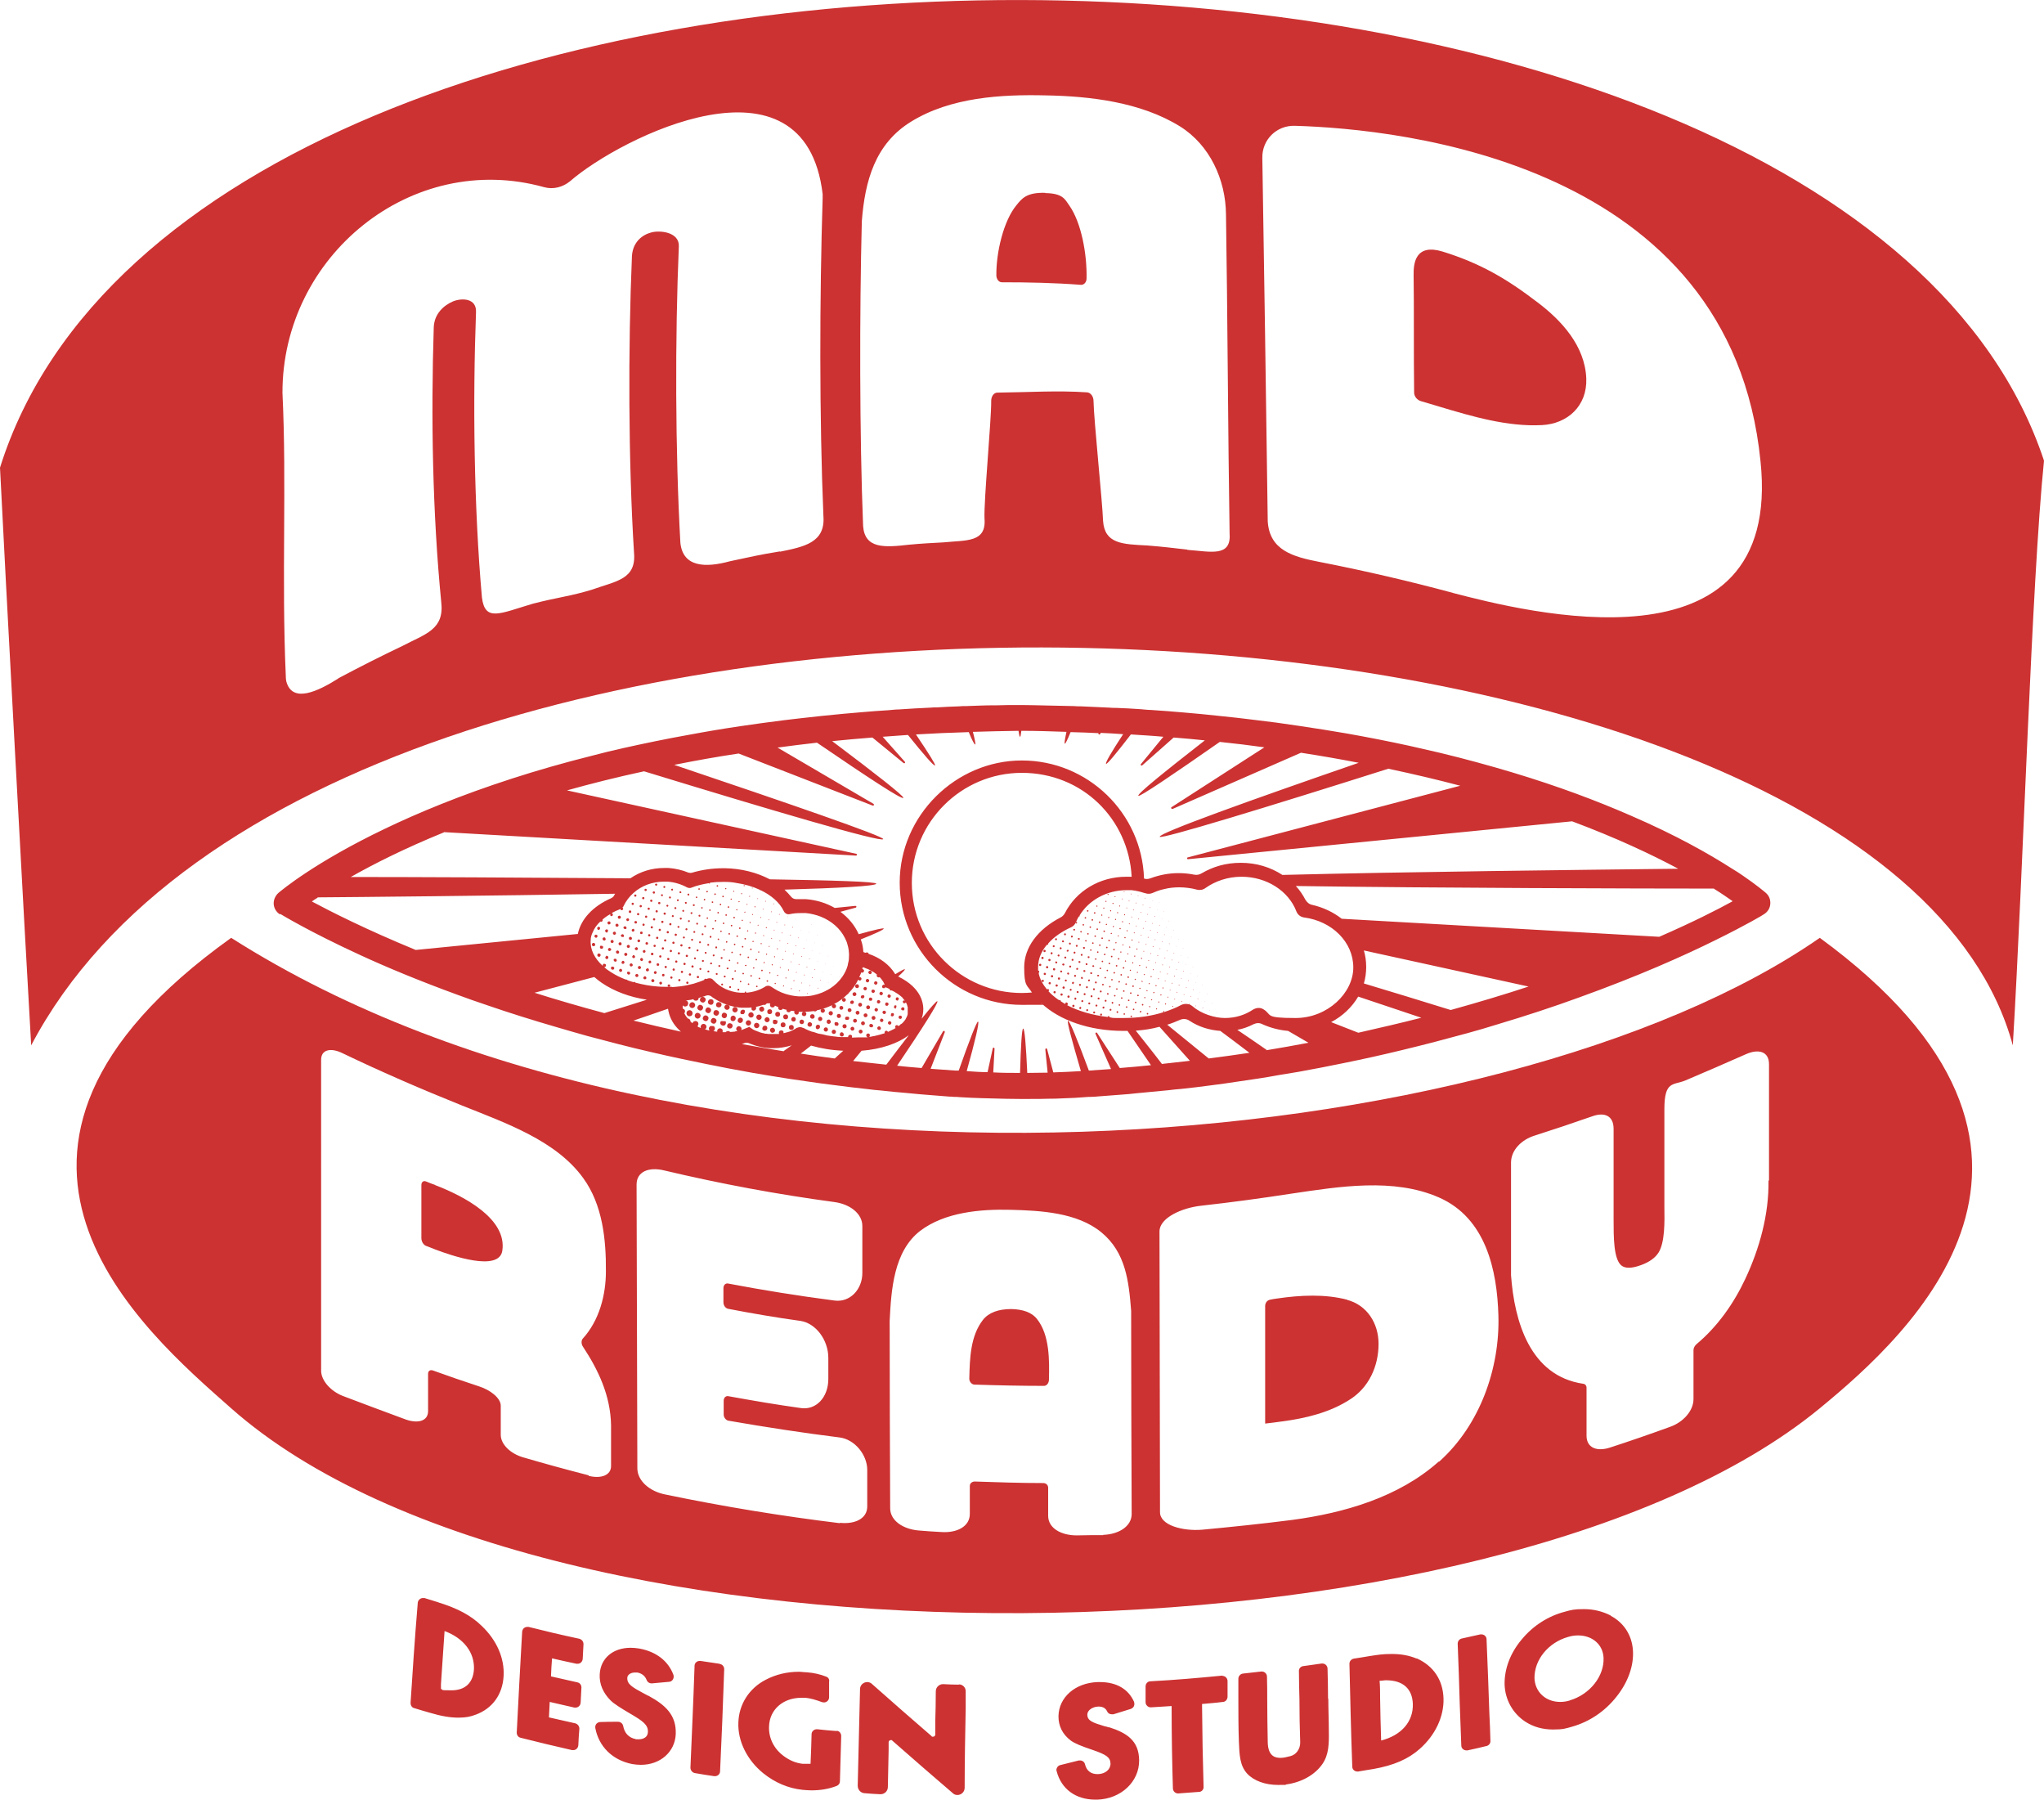
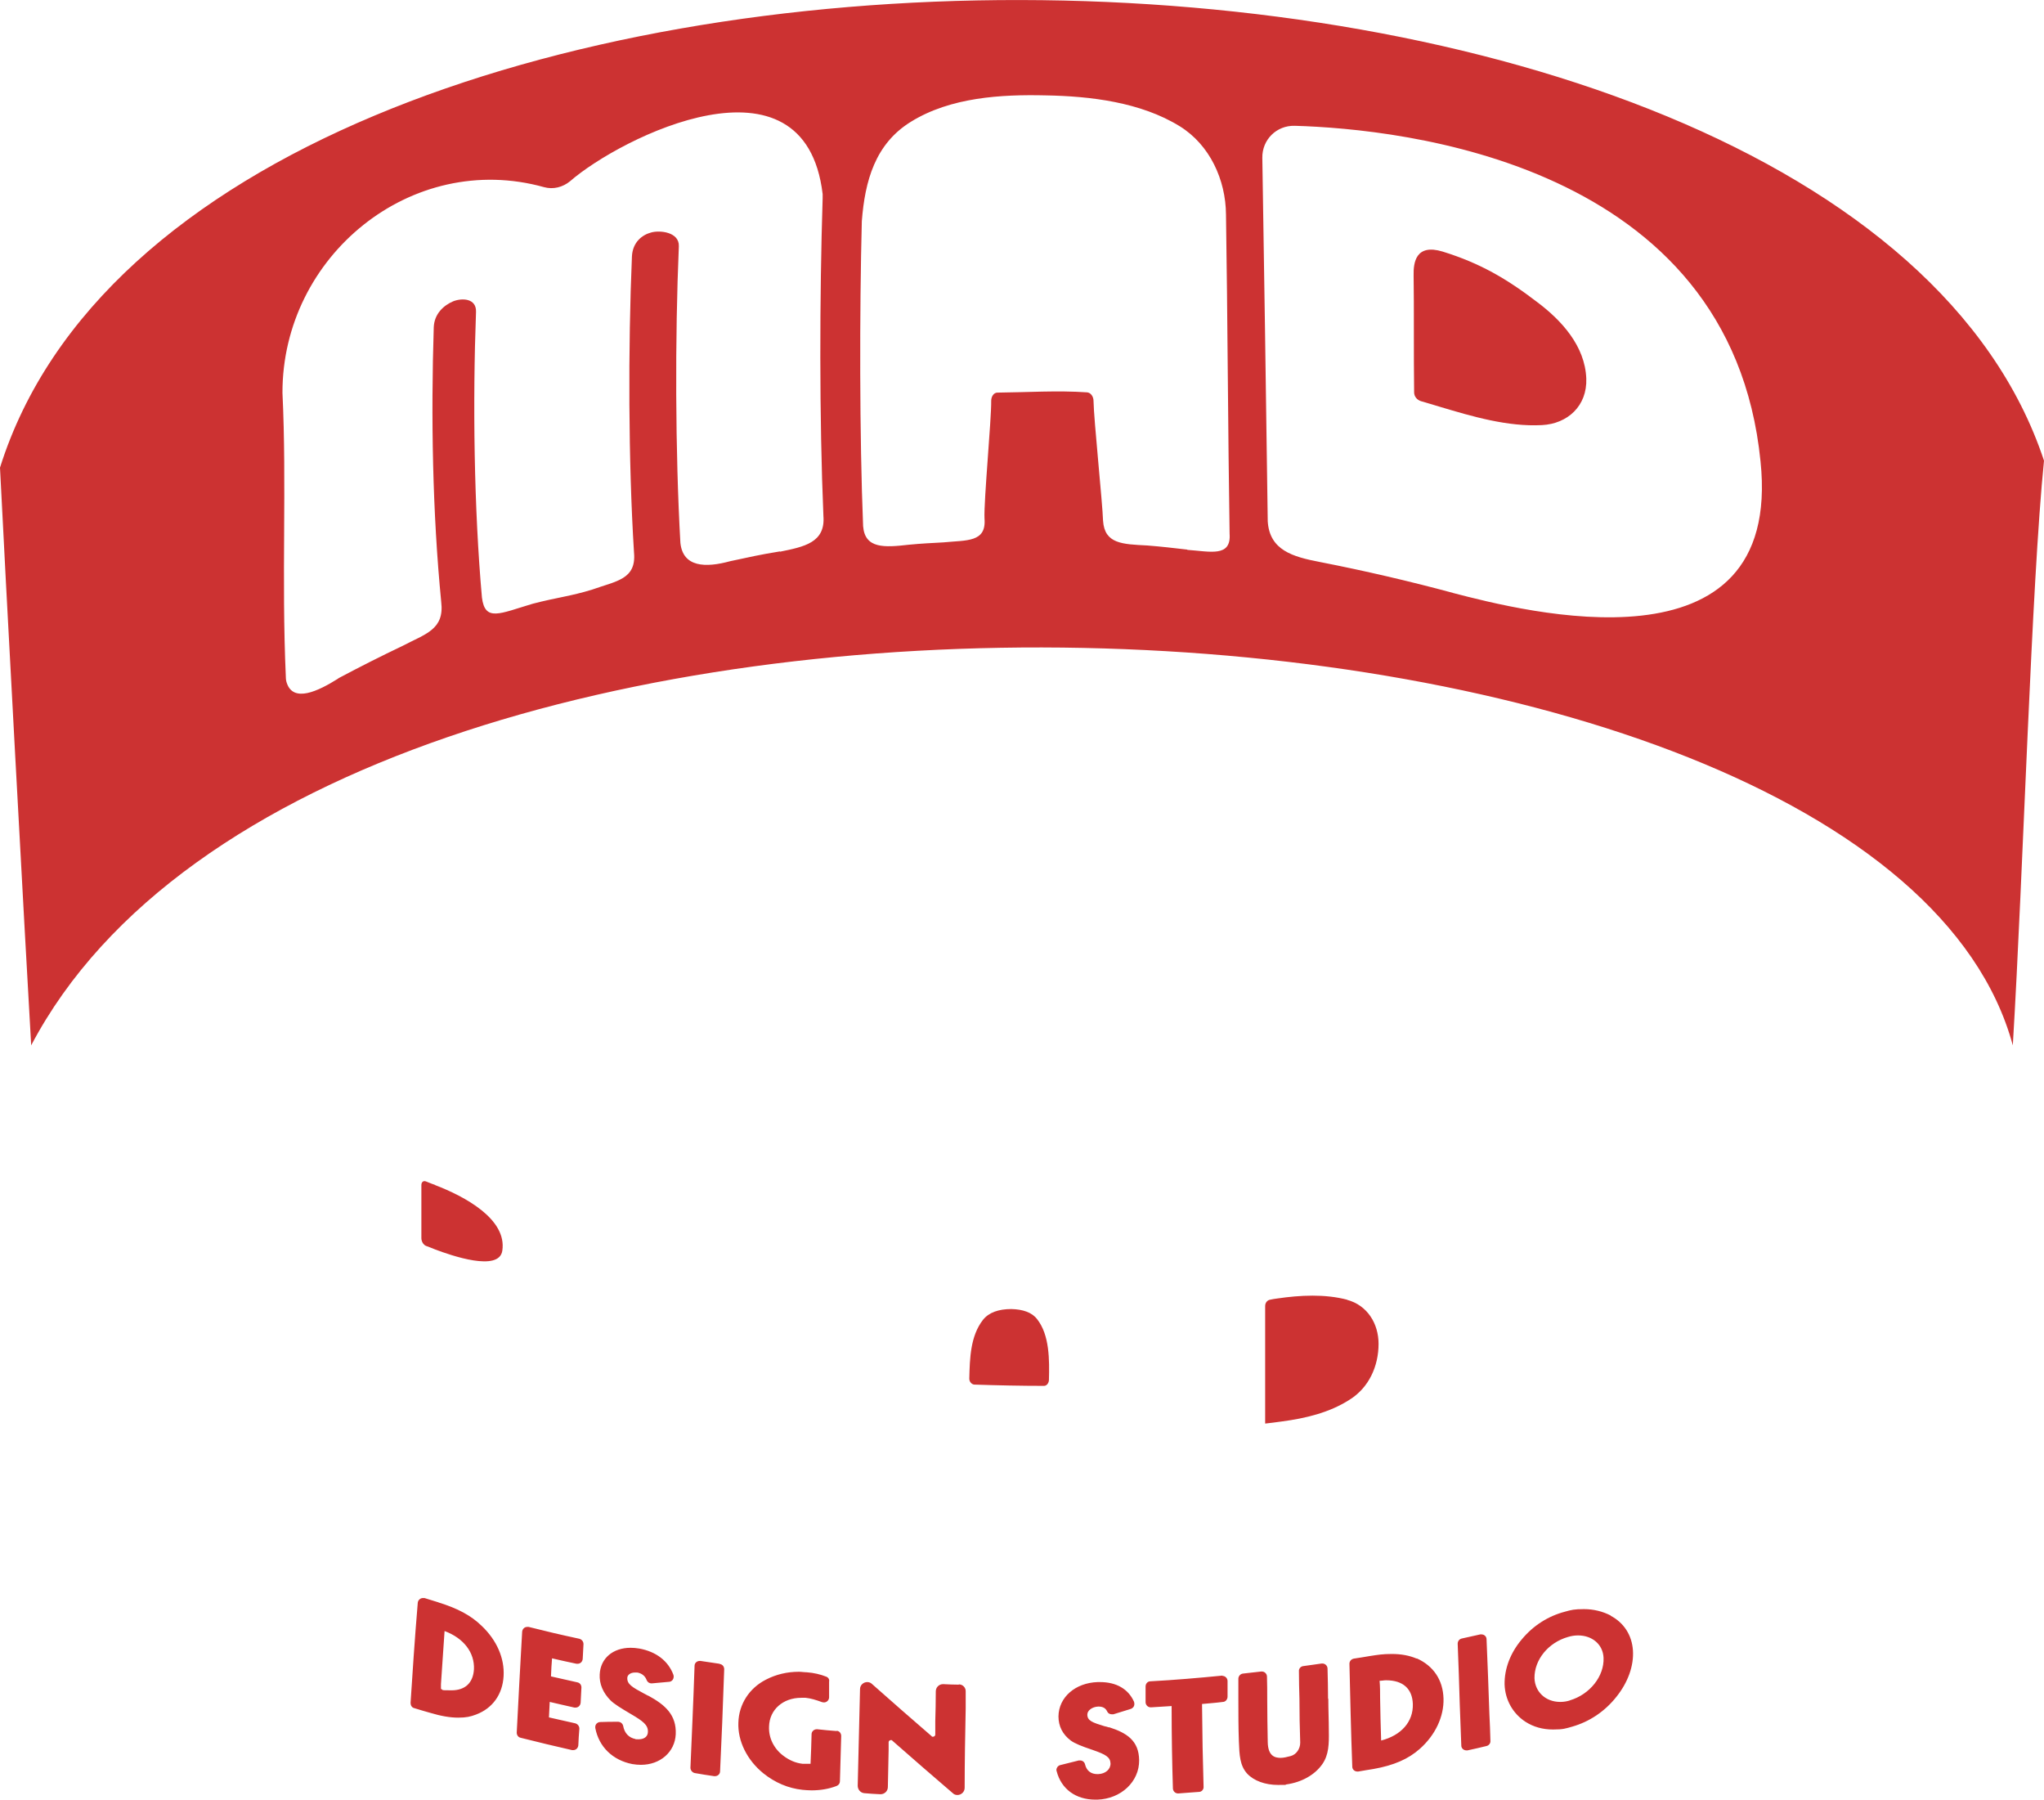
<svg xmlns="http://www.w3.org/2000/svg" id="Layer_2" version="1.1" viewBox="0 0 793.1 698.2">
  <defs>
    <style>.st0{fill:#cc3232}</style>
  </defs>
  <g id="Layer_1-2">
    <path d="M168.9 459.7c-1.4-.5-2.1-.8-3.6-1.4-1-.4-1.8.2-1.8 1.4v20.6c0 1.3.8 2.6 1.8 3 1.4.5 2.1.8 3.6 1.4 6.1 2.3 24.7 8.8 26 .5 1.9-12.3-14.6-21.1-26.1-25.5Z" class="st0" />
-     <path d="M706.1 363.8C583.5 449 271 479.2 89.7 363.8c-115.9 82.9-34.2 152.3 0 182.5 122.9 108.7 490.8 103.2 616.4 0 35.3-29 113.2-99.7 0-182.5ZM228.4 572.3c-8.5-2.2-17-4.5-25.5-7-4.8-1.4-8.6-5-8.6-8.7v-11.3c0-3.1-4.3-6.2-8.4-7.5-7.2-2.4-10.8-3.6-18-6.2-1-.3-1.8.2-1.8 1.3v14.5c0 3.8-3.8 4.9-8.5 3.3-8.2-3-16.4-6.1-24.6-9.2-4.6-1.8-8.4-5.9-8.4-9.8V411.1c0-4 3.8-4.8 8.4-2.5 15.2 7.3 30.7 14 46.4 20.3 16.4 6.6 36.3 13.4 46.9 28.1 7.5 10.3 8.9 23.8 8.8 36.2 0 9.2-2.6 19.1-9 26.1-.6.7-.6 2.1.1 3.1 6 9.1 10.7 19 10.9 30.5v15.8c0 3.6-3.9 5-8.7 3.8Zm97.7 18.6c-22.9-2.8-45.5-6.5-68.1-11.2-5.9-1.2-10.6-5.2-10.7-10l-.3-110.2c0-5 4.7-6.9 10.6-5.5 21.9 5.2 43.9 9.3 66.2 12.3 5.9.8 10.8 4.4 10.8 9.3v18.2c0 6.4-4.8 11.5-10.8 10.7-13.9-1.8-27.6-4-41.3-6.6-1-.2-1.8.6-1.8 1.8v5.5c0 1.2.8 2.3 1.8 2.5 9.3 1.8 18.7 3.4 28.1 4.7 5.9.9 10.8 7.3 10.8 14.4v8.1c0 7.2-4.8 12.2-10.7 11.3-9.4-1.3-18.7-2.9-28.1-4.6-1-.2-1.8.6-1.8 1.8v5.3c0 1.1.8 2.2 1.8 2.4 14.4 2.5 28.7 4.7 43.1 6.5 5.9.7 10.8 6.7 10.8 12.6v14.2c0 4.7-4.8 7-10.8 6.3Zm102 4.6c-4.1 0-6.2 0-10.3.1-6.1 0-11.1-2.8-11.1-7.6v-10.9c0-1-.8-1.8-1.9-1.8-8.9 0-17.7-.3-26.6-.6-1 0-1.9.7-1.9 1.7v10.9c0 4.8-4.9 7.4-11 7-3.5-.2-5.3-.3-8.8-.6-6.1-.5-11-3.8-11.1-8.5-.1-24.3-.2-48.5-.2-72.8.6-11.9 1.5-26.9 11.8-34.9 9.6-7.3 23.4-8.5 35.2-8.2 11.4.3 25.7 1 35.1 8.7 9.5 7.8 10.7 19 11.6 30.5 0 26.3.1 52.6.2 78.8 0 4.8-5 7.9-11.1 8.1ZM558.2 567c-15.5 13.8-36.6 19.9-56.8 22.6-11.7 1.5-23.3 2.7-35 3.8-7.5.6-16.3-1.7-16.3-6.8-.1-36.3-.1-72.6-.2-108.9 0-5.3 8.7-9.2 16.3-10 11.7-1.3 23.4-2.9 35.1-4.7 18.3-2.7 39.4-6.2 57 1.5 18.3 8 22.6 28.3 23.1 45.8.6 20.4-7.1 42.5-23 56.7Zm128-109c.2 13.1-3.5 26.4-9 38.1-4.5 9.6-10.8 18.5-18.9 25.3-.7.6-1.2 1.5-1.2 2.3v19c0 4.6-4 9-9.1 10.8-7.7 2.8-15.5 5.5-23.2 8-5.1 1.7-9.1.2-9.2-4.4v-18.8c0-.8-.5-1.4-1.2-1.5-20.8-3-26.8-24.3-28.1-42.1V451c0-4.8 4-8.9 9.2-10.5 7.5-2.4 15-4.9 22.4-7.5 4.8-1.7 8.2-.1 8.2 4.9v35.4c0 6.5 0 14.9 2.9 17.5 1.5 1.3 4 1.3 7.6 0 3.4-1.2 5.7-2.9 7-5 2.4-4 2.3-11.7 2.2-17.7v-37.8c0-11.2 3.4-9.2 8.2-11.2 7.8-3.3 15.6-6.7 23.3-10.1 5.1-2.3 9.1-1.1 9.1 3.8v45.1Z" class="st0" />
    <path d="M392.4 507.8c-4.9 0-8.7 1.3-11 4.2-4.9 6.3-5.1 14.9-5.3 22.8 0 1.2.9 2.2 1.9 2.3 9 .3 18.1.5 27.1.5 1 0 1.8-1 1.9-2.2.2-7.8.3-17.5-4.6-23.7-2-2.6-5.5-3.8-10-3.9Zm130.4-3.6c-8.7-2.3-18.3-1.8-27.2-.5-1 .1-1.9.3-2.9.5s-1.8 1.2-1.8 2.4v45.6h.2c1.9-.2 4.1-.5 6.3-.8 9.1-1.2 18.4-3.4 26.2-8.4 7.6-4.7 11.3-13.1 11.3-21.7 0-7.8-4.3-15-12.3-17.1ZM170.2 621.6c-2.2-.7-3.5-1.1-5.5-1.7h-.6c-1 0-1.9.8-2 1.8-1.2 14.2-2.1 28.2-2.8 38.9 0 .9.5 1.8 1.4 2 2.3.7 3.6 1.1 6.1 1.8 4.3 1.3 7.9 1.9 11 1.9s4.8-.4 6.9-1.2c6.4-2.4 10.3-7.8 10.7-14.9.4-6.9-2.6-13.9-8.5-19.5-4.1-4-9.3-6.8-16.8-9.1Zm13.7 25.9c-.3 5.3-3.4 8.2-8.7 8.2s-2.7-.2-4.1-.5v-1.9c.5-6.8.9-13.8 1.4-20.6 7.5 2.8 11.7 8.4 11.4 14.9Zm40.9-11.8c-7.9-1.7-12.1-2.7-19.7-4.6h-.5c-1.1 0-1.9.8-2 1.9-.4 6.6-.7 13.2-1.1 19.9-.3 6.4-.7 12.8-1 19.2 0 1 .6 1.8 1.5 2 7.9 2 12.2 3 20 4.8h.4c1.1 0 1.9-.8 2-1.9.1-2.4.2-4 .4-6.4 0-1-.6-1.8-1.6-2.1-4-.9-6.3-1.4-10.2-2.3.1-2.3.2-3.8.3-6 3.6.8 5.9 1.4 9.6 2.2h.4c1.1 0 1.9-.8 2-1.9.1-2.1.3-5.9.3-5.9 0-1-.6-1.8-1.6-2-4-.9-6.2-1.4-10.2-2.3v-.3c.1-2.5.2-4.2.4-6.7 3.6.8 6 1.4 9.5 2.1h.4c1.1 0 1.9-.8 2-1.9.1-2.1.2-3.5.3-5.7 0-1-.6-1.8-1.6-2.1Zm26.7 22.1c-.6-.3-1.2-.6-1.7-.9-4.5-2.4-6.5-3.6-6.4-6 0-1.2 1.3-2.1 2.9-2.1h1c1.7.3 3 1.3 3.6 2.9.3.8 1 1.3 1.9 1.3h.2c2.5-.2 4.1-.4 6.6-.6.6 0 1.2-.4 1.5-.9.3-.5.4-1.2.2-1.8-2-5.4-6.7-9-13.2-10.2-1.2-.2-2.3-.3-3.4-.3-6.9 0-11.7 4.1-12 10.3-.2 3.7 1.3 7.2 4.2 10.1 1.4 1.4 4 3 7.9 5.3 4.6 2.7 6.7 4.2 6.6 6.9 0 1.8-1.4 2.9-3.6 2.9s-.8 0-1.2-.1c-2.6-.5-4.3-2.3-4.8-5.1-.2-.9-1-1.6-2-1.6-2.6 0-4.4 0-6.9.1-.6 0-1.1.3-1.5.7-.4.5-.5 1.1-.4 1.7 1.4 7.2 6.7 12.4 14.3 13.9 1.1.2 2.3.3 3.4.3 7.5 0 13.2-5 13.5-11.9.3-7.4-4-11.3-10.6-14.9Zm27.7-12.4c-2.9-.4-4.6-.7-7.4-1.1h-.3c-1.1 0-2 .8-2 1.9-.5 14.7-1.1 27.6-1.6 39.5 0 1 .7 1.9 1.7 2.1 2.9.5 4.7.8 7.5 1.2h.3c1.1 0 2-.8 2-1.9.6-12.2 1.1-25.2 1.6-39.6 0-1-.7-1.9-1.7-2Zm45.5 26.1c-2.9-.2-4.7-.4-7.6-.7h-.2c-1.1 0-2 .9-2 1.9-.1 4.4-.2 7-.4 11.5h-3.1c-2.6-.3-5-1.3-7.3-3-3.8-2.8-5.9-7-5.7-11.5.2-6.5 5.4-11.1 12.5-11.1h1.7c1.9.2 4 .8 6.4 1.7.2 0 .5.1.7.1 1.1 0 2-.9 2-2v-6.1c.2-.8-.3-1.6-1.1-1.9-2.3-.9-4.8-1.5-7.6-1.7-1 0-2-.2-3-.2-4.5 0-8.9 1-12.9 3.1-6.4 3.3-10.4 9.5-10.6 16.6-.3 7.2 3.4 14.6 9.7 19.7 4.5 3.6 9.6 5.8 15.2 6.4 1.2.1 2.3.2 3.5.2 3.3 0 6.6-.5 9.7-1.7.8-.3 1.3-1 1.3-1.8.2-7 .3-10.8.5-17.6 0-1.1-.8-2-1.8-2Zm47.3-18c-2.2 0-3.8-.1-6-.2h-.1c-1.5 0-2.8 1.2-2.8 2.8 0 4.5-.1 7.8-.2 11.5v5.3c0 .5-.5.8-.9.8s-.4 0-.5-.2c-7.8-6.7-15.5-13.5-23.2-20.3-.5-.5-1.2-.7-1.8-.7-1.5 0-2.8 1.2-2.8 2.7-.3 12.6-.6 25.5-.9 37.5 0 1.5 1.1 2.8 2.6 2.9 2.2.2 3.9.3 6.1.4h.2c1.5 0 2.8-1.2 2.8-2.8l.3-14.4v-3c0-.5.5-.8.9-.8s.4 0 .5.2c8.2 7.2 15.9 13.9 23.5 20.4.5.5 1.1.7 1.8.7 1.5 0 2.8-1.2 2.8-2.8 0-10.3.2-20.7.4-30.8v-6.5c.1-1.5-1.1-2.8-2.6-2.8Zm58.3 16.6c-.6-.2-1.2-.4-1.8-.5-4.6-1.4-6.6-2.1-6.6-4.5 0-1.6 1.9-3 4.2-3.1h.2c1.6 0 2.7.6 3.3 1.9.3.7 1 1.1 1.8 1.1h.6c2.6-.8 4.3-1.3 6.8-2.1.5-.2 1-.6 1.2-1.1.2-.5.2-1.1 0-1.7-2.2-4.9-6.8-7.6-13.2-7.6h-.9c-8.7.3-15.1 5.9-15.2 13.3 0 3.8 1.6 7 4.8 9.4 1.5 1.1 4.2 2.2 8.4 3.6 5.2 1.8 6.9 2.8 7 5.3 0 2.3-2 4-4.8 4.1h-.3c-2.5 0-4.2-1.3-4.8-3.8-.2-.9-1-1.5-1.9-1.5h-.5c-2.7.7-4.5 1.1-7.2 1.8-.5.1-1 .5-1.2.9-.3.5-.4 1-.2 1.5 1.8 6.9 7.4 11 15 11h.8c9.2-.3 16.3-7 16.2-15.3-.1-7.6-4.8-10.6-11.7-12.8Zm44.1-20.1h-.2c-9.2.9-18.5 1.7-27.8 2.2-1.1 0-1.9.9-1.9 2v6.1c0 1.1.9 2 2 2h.1c3-.2 5-.3 8-.5 0 11.7.2 22.2.5 31.9 0 1.1.9 2 2 2h.1c3-.2 4.9-.4 8-.6 1.1 0 1.9-1 1.8-2-.3-9.7-.5-20.2-.6-32.1 3.1-.3 5-.4 8.1-.8 1 0 1.8-1 1.8-2v-6.1c0-1.1-.9-2-2-2Zm40.9 8.9c0-3.9-.1-7.8-.2-11.6 0-1.1-.9-2-2-2h-.3c-2.6.4-4.4.6-7.1 1-1 .1-1.8 1-1.7 2 0 3.5.1 7.1.2 10.7 0 5.5.1 11.3.3 17 0 2.4-1.5 4.6-3.7 5.2-1.5.4-2.8.7-3.9.7-2.1 0-4.9-.6-5-6.1-.1-5.5-.2-11.1-.2-16.5 0-3 0-6-.1-8.9 0-1.1-.9-2-2-2h-.2c-2.7.3-4.4.5-7.1.8-1 .1-1.8 1-1.8 2v8.3c0 5.2 0 10.6.2 16s.4 9.4 3.2 12.5c2.6 2.8 7 4.4 12 4.4s2.1 0 3.2-.2c5.9-.8 11.1-3.7 14-7.9 2.5-3.6 2.6-7.8 2.5-13 0-4.1-.2-8.2-.2-12.3Zm34.4-15.5c-2.8-1.2-6-1.8-9.6-1.8s-5.3.3-8.6.8c-2.5.4-4 .7-6.2 1-1 .2-1.7 1-1.7 2 .3 13.1.6 26.6 1.1 39.9 0 1.1.9 1.9 2 1.9h.3c2.2-.4 3.6-.6 6-1 7.8-1.4 13.4-3.8 17.9-7.8 6-5.3 9.4-12.5 9.2-19.5-.2-7.2-3.9-12.7-10.4-15.6Zm-13.8 31.8c-.2-5.5-.3-11.1-.4-16.5 0-2.2 0-4.5-.2-6.7.9 0 1.7-.2 2.5-.2 6.6 0 10.2 3.3 10.4 9.2.2 6.9-4.5 12.2-12.4 14.2Zm40.9-39.3c0-1.1-.9-1.9-2-1.9h-.4c-2.7.6-4.4 1-7.2 1.6-1 .2-1.6 1.1-1.6 2 .3 7.8.6 15.7.8 23.4.2 5.4.4 10.7.6 16.1 0 1.1.9 1.9 2 1.9h.4c2.8-.6 4.5-1 7.4-1.7.9-.2 1.6-1.1 1.5-2-.1-3.5-.2-6.9-.4-10.4-.3-9.5-.7-19.3-1.1-29Zm48.2-9.2c-3.1-1.6-6.6-2.5-10.4-2.5s-4.9.3-7.4 1c-6.5 1.7-12.3 5.4-16.7 10.7-4.5 5.3-6.8 11.5-6.7 17.5.2 6 3.2 11.3 8.1 14.5 3.1 2 6.7 3 10.7 3s4.9-.4 7.4-1.1c6.7-1.9 12.7-5.9 17.2-11.6 4.5-5.6 6.8-12.1 6.4-18-.4-5.9-3.5-10.7-8.6-13.4Zm-15.8 32.9c-1.2.4-2.5.6-3.8.6-5.7 0-9.8-3.9-10-9.2-.1-7.1 5.3-13.8 13-16 1.3-.4 2.6-.6 3.9-.6 5.6 0 9.7 3.6 9.9 8.7.3 7.1-5.3 14.2-13.1 16.5Zm-12.6-542.3c-12-9.2-22.3-15.2-36.8-19.7-10.5-3.2-11.4 4.3-11.3 9.2.2 12 0 31 .2 45.4 0 1.6 1.1 2.9 2.6 3.4 2.2.6 5.3 1.6 7.4 2.2 12.7 3.8 26.3 7.8 39.6 7.1 9.9-.5 17.6-7.4 17.2-18.1-.5-12.6-9.6-22.5-18.9-29.5Z" class="st0" />
    <path d="M0 181.4c1.7 35 10 188.3 12.1 224.1 115.6-219.6 716.8-191.5 768.9 0 4.1-68.1 7.2-178.4 12.1-226.8C714.8-57.5 76.7-62.5 0 181.4Zm302.6 32.5c-8.5 1.4-10.8 2-19.3 3.8-9.5 2.6-18.3 2.4-19.3-7.1-2-35.3-2.1-79.8-.6-115.1.2-5.5-7.4-6.3-10.8-5.3-3.4.9-7.1 3.7-7.4 9.2-1.5 35.2-1.4 79.7.8 114.9 1 10.5-7 11.1-16.2 14.4-8.4 2.6-13.5 3-23.1 5.5-12.8 3.8-18.5 7.1-19.7-2.4-3.1-34.8-3.6-75.8-2.3-110.8.2-5.3-5.4-5.5-8.9-4.1-3.5 1.5-7.3 4.7-7.5 10.1-1.1 34.8-.5 71.8 2.9 106.5 1.3 10.8-6.2 12.4-15.1 17.1-8.2 3.9-16.3 8-24.4 12.3-.2.1-.4.2-.6.4-7.8 4.9-17.2 9.3-19.8 1.7-.3-.8-.4-1.7-.4-2.6-1.7-38 .4-74.9-1.3-110-.1-53.1 50.1-94.1 101.5-79.8 3.6 1 7.3 0 10.1-2.3 19.4-16.9 91.1-53 98 5v1.6c-1.2 37.8-1.3 85.6.3 123.3.8 10.3-7.5 11.9-16.8 13.8Zm158.1-.7c-6.2-.7-9.3-1.1-15.5-1.6-9.7-.5-16.6-.6-17.2-9.6-.2-6.8-3.6-39.4-3.7-46.5 0-1.7-1.1-3.2-2.5-3.3-11.6-.8-23.2 0-34.8.1-1.4 0-2.4 1.5-2.4 3.2.1 7.1-2.9 38.8-2.6 45.6.8 9.4-6.9 8.4-16 9.3-5.3.3-8 .4-13.3.9-9.6 1.1-17.1 1.6-17.8-7.2-1.4-34.7-1.4-83.6-.5-118.3 1.2-15.5 5.1-30 19.1-38.6 15.4-9.5 35-10.6 52.2-10.2 17.3.3 36.9 2.6 52.1 12 11.6 7.2 17.8 20.7 17.9 34.2.6 36.6.8 87.3 1.4 123.8.7 9.3-7.6 6.9-16.4 6.3ZM563.8 230c-17.1-4.6-34.3-8.6-51.7-12-10.4-2-19.5-4.5-20.2-15.8-.5-38-1.6-111.7-2.1-141-.1-7 5.5-12.6 12.6-12.4C543.7 50 671.5 63 683.1 178.9c8.9 84.6-92.3 58.1-119.4 51.1Z" class="st0" />
-     <path d="M405.6 74.8c-7.3-.2-9.1 2.2-11.2 4.8-5 6-7.9 18.3-7.8 27.2 0 1.5 1 2.7 2.1 2.7 10.3 0 20.5.2 30.8 1 1.1 0 2.1-1 2.1-2.5.2-9.4-2-21.6-6.7-28.3-1.7-2.4-2.5-4.7-9.3-4.8ZM301.4 395.9l-.2-.2s-.1 0-.2-.1h-.7c-.1 0-.3.2-.4.3v.9c.2.5.8.6 1.3.4.5-.2.6-.8.4-1.3 0 0 0-.2-.2-.2Zm-2.1 2.9c-.5.2-.7.8-.4 1.3s.8.7 1.3.4c.5-.2.7-.8.4-1.3s-.8-.7-1.3-.4Zm2-6.2c-.5.2-.6.8-.4 1.3.2.5.8.6 1.3.4.5-.2.6-.8.4-1.3-.2-.5-.8-.6-1.3-.4Zm2.1 4.1c-.5.2-.6.8-.4 1.3.2.5.8.6 1.3.4.5-.2.6-.8.4-1.3-.2-.5-.8-.6-1.3-.4Zm36.7-14.8c.3-.2.5-.6.3-.9-.2-.3-.6-.4-.9-.3-.3.2-.4.6-.3.9.2.3.6.5.9.3ZM299.5 392c-.2-.5-.8-.6-1.3-.4-.5.2-.6.8-.4 1.3.2.5.8.6 1.3.4.5-.2.6-.8.4-1.3Zm-3.1-1c-.2-.5-.8-.7-1.3-.4s-.7.8-.4 1.3.8.7 1.3.4c.5-.2.7-.8.4-1.3Zm-2.4 2.7c-.5.2-.7.9-.4 1.4.3.5.9.7 1.4.4.5-.3.7-.9.4-1.4s-.9-.7-1.4-.4Zm10.4-.1c-.5.2-.6.8-.4 1.3.2.5.8.6 1.3.4.5-.2.6-.8.4-1.3-.2-.5-.8-.6-1.3-.4Zm-7.2 1.1c-.5.3-.7.9-.4 1.3.2.5.9.7 1.3.4.5-.2.7-.8.4-1.3s-.9-.7-1.3-.4Zm43.1-5.8c.2.3.6.5.9.3s.5-.6.3-.9-.6-.5-.9-.3c-.3.2-.4.6-.3.9Zm-25.5 4.6c-.4.2-.6.7-.4 1.2.2.4.7.6 1.2.4s.6-.7.4-1.2c-.2-.4-.7-.6-1.2-.4Zm27.4-7.5c.3-.2.5-.6.3-.9s-.6-.5-.9-.3-.5.6-.3.9c.2.3.6.5.9.3Zm3.1 1c.3-.2.4-.5.3-.9-.2-.3-.6-.4-.9-.3-.3.2-.4.6-.3.9.2.3.5.4.9.3Zm-52.2 9.9c-.5.2-.7.9-.4 1.4.3.5.9.7 1.4.4s.7-.9.4-1.4c-.3-.5-.9-.7-1.4-.4Zm14.4-2.3c-.4.2-.6.8-.4 1.2.2.4.8.6 1.2.4.4-.2.6-.8.4-1.2-.2-.5-.8-.6-1.2-.4Zm3.2 1c-.4.2-.6.8-.4 1.2.2.4.8.6 1.2.4.4-.2.6-.8.4-1.2-.2-.4-.8-.6-1.2-.4Zm3.1 1c-.4.2-.6.8-.4 1.2.2.4.8.6 1.2.4.4-.2.6-.8.4-1.2-.2-.4-.8-.6-1.2-.4Zm-7.2 1.1c-.5.2-.6.8-.4 1.3.2.5.8.6 1.3.4.5-.2.6-.8.4-1.3-.2-.5-.8-.6-1.3-.4Zm5-5.2c-.4.2-.6.8-.4 1.2.2.4.8.6 1.2.4.4-.2.6-.8.4-1.2-.2-.4-.8-.6-1.2-.4Zm-14.2 5.6-.2-.2h-.4c-.2 0-.3 0-.5.1 0 0-.2.1-.2.2-.2.2-.3.5-.3.7v.4c.3.5.9.7 1.4.4.5-.2.7-.9.4-1.4 0 0 0-.1-.1-.2Zm-27.2-5.1c-.6.3-.8 1-.5 1.5.3.6 1 .8 1.5.5.6-.3.8-1 .5-1.5-.3-.5-1-.8-1.5-.5Zm-.6-3.6c-.3-.6-1-.8-1.5-.5-.6.3-.8 1-.5 1.5.3.6 1 .8 1.5.5.6-.3.8-1 .5-1.5ZM267 392c-.6.3-.8 1-.5 1.6.3.6 1 .8 1.6.5.6-.3.8-1 .5-1.6-.3-.6-1-.8-1.6-.5Zm5.7-1.6c-.3-.5-1-.8-1.5-.5s-.8 1-.5 1.5c.3.5 1 .8 1.5.5s.8-1 .5-1.5Zm3.1 1c-.3-.5-1-.8-1.5-.5-.5.3-.8 1-.5 1.5s1 .8 1.5.5c.5-.3.8-1 .5-1.5Zm-2.5 2.6c-.5.3-.8 1-.5 1.5.3.5 1 .8 1.5.5.5-.3.8-1 .5-1.5-.3-.5-1-.8-1.5-.5Zm-.1-5.2c.5-.3.8-1 .5-1.5s-1-.8-1.5-.5c-.5.3-.8 1-.5 1.5.3.5 1 .8 1.5.5Zm9.8 1.4c-.3-.5-.9-.7-1.4-.4s-.7.9-.4 1.4c.3.5.9.7 1.4.4.5-.3.7-.9.4-1.4Zm-3.6.5c.5-.3.7-.9.5-1.4-.3-.5-.9-.7-1.5-.5-.5.3-.7.9-.5 1.4s.9.7 1.4.5Zm-3.1-1c.5-.3.7-.9.5-1.5s-1-.7-1.5-.5c-.5.3-.8.9-.5 1.5.3.5.9.7 1.5.5Zm.1 5.3c-.5.3-.8 1-.5 1.5.3.5 1 .8 1.5.5s.8-1 .5-1.5c-.3-.5-1-.8-1.5-.5Zm10.4-.1c-.5.3-.7.9-.5 1.4.3.5.9.7 1.4.4.5-.3.7-.9.5-1.4-.3-.5-.9-.7-1.4-.4Zm-2.1-4.1c-.5.3-.7.9-.4 1.4.3.5.9.7 1.4.4.5-.3.7-.9.4-1.4-.3-.5-.9-.7-1.4-.5Zm6.2 2c-.5.3-.7.9-.4 1.4.3.5.9.7 1.4.4.5-.2.7-.9.4-1.4-.3-.5-.9-.7-1.4-.4Zm-1.7-.6c-.3-.5-.9-.7-1.4-.4s-.7.9-.4 1.4c0 0 0 .1.1.1l.1.1h.9s.2-.1.2-.2c.1-.1.2-.3.3-.5v-.7Zm-4.2 2v-.1l-.1-.1h-.4c-.2 0-.3 0-.5.1-.4.2-.6.7-.5 1.2v.3c.3.5.9.7 1.4.4.5-.3.7-.9.5-1.4v-.1Zm4.9 1.7c-.5.3-.7.9-.4 1.4.3.5.9.7 1.4.4s.7-.9.4-1.4-.9-.7-1.4-.4Zm-7.2 1.1c-.5.3-.7.9-.5 1.4.3.5.9.7 1.5.5.5-.3.7-.9.5-1.4-.3-.5-.9-.7-1.5-.5Zm-1.8-.8-.1-.1h-.9s-.1 0-.2.1l-.1.1s0 .2-.1.2v.3c0 .2 0 .4.1.5.3.5.9.7 1.5.5.5-.3.7-.9.5-1.5 0 0-.1-.2-.2-.2Zm-2-3.8c-.3-.5-.9-.7-1.5-.5-.5.3-.7 1-.5 1.5.3.5 1 .8 1.5.5.5-.3.8-1 .5-1.5Zm1.7.5c-.5.3-.7.9-.5 1.5.3.5.9.7 1.4.5.5-.3.7-.9.5-1.5-.3-.5-.9-.7-1.4-.5Zm52.5-2.8c.2.4.6.5 1 .3s.5-.6.3-1-.6-.5-1-.3-.5.6-.3 1Zm2.4 3.1c-.4.2-.5.6-.3 1s.6.5 1 .3.5-.6.3-1-.6-.5-1-.3Zm2-2.8c-.2-.4-.6-.5-1-.3s-.5.6-.3 1 .6.5 1 .3.5-.6.3-1Zm1.1 7.2s0-.1-.1-.2c0 0-.2-.1-.3-.2h-.5c-.4.2-.5.6-.3 1 0 .1.1.2.2.2 0 0 .1 0 .2.1h.6c.4-.2.5-.6.3-1Zm-4.1-1.3c-.4.2-.5.6-.3 1s.6.5 1 .3.5-.6.3-1-.6-.5-1-.3Zm3.7-11.5c.2.3.6.5.9.3.3-.2.5-.6.3-.9-.2-.3-.6-.4-.9-.3s-.5.6-.3.9Zm-6.8 10.5c-.4.2-.5.7-.3 1 .2.4.7.5 1 .3.4-.2.5-.6.3-1s-.6-.5-1-.3Zm-1 3.1c-.4.2-.5.7-.3 1 .2.4.6.5 1 .3s.5-.6.3-1-.7-.5-1-.3Zm-.1-6.9c-.2-.4-.7-.5-1-.3-.4.2-.5.6-.3 1s.6.5 1 .3.5-.7.3-1Zm4 9.3c.4-.2.5-.7.3-1-.2-.4-.7-.5-1-.3-.4.2-.5.6-.3 1s.6.5 1 .3Zm-.9-8.3c-.2-.4-.6-.5-1-.3s-.5.6-.3 1 .6.5 1 .3.5-.6.3-1Zm7.2-1.1c-.2-.3-.6-.5-.9-.3-.3.2-.5.6-.3.9.2.3.6.5.9.3.3-.2.5-.6.3-.9Zm-11.4 3.1s-.1-.1-.2-.1h-.7c-.4.2-.5.6-.3 1l.2.2h.9c.4-.2.5-.7.3-1 0 0 0-.1-.1-.2Zm12.5 4c-.2-.3-.6-.5-.9-.3-.4.2-.5.6-.3 1 0 0 .1.2.2.2 0 0 .1 0 .2.1h.5c.4-.2.5-.6.3-1Zm6.7-10.5c.3-.2.4-.5.3-.8-.2-.3-.5-.4-.8-.3-.3.2-.4.5-.3.9.2.3.5.4.9.3Zm2.2 4c.3-.2.4-.5.3-.9s-.5-.4-.9-.3c-.3.2-.4.5-.3.8.2.3.5.4.8.3Zm-1.9 2.9c.2.3.5.4.9.3.3-.2.4-.5.3-.9-.2-.3-.6-.4-.9-.3-.3.2-.4.6-.3.9Zm-3.1-1c.2.3.6.5.9.3.3-.2.5-.6.3-.9 0-.2-.2-.3-.4-.3h-.4s-.1 0-.1.1c-.2.2-.2.5-.2.7Zm1.9-2.8c.3-.2.4-.6.3-.9v-.1l-.1-.1h-.5c-.2.1-.3.3-.3.6v.3c.2.3.6.4.9.3Zm-2.6 5.1c-.3.2-.5.6-.3.9.2.3.6.5.9.3s.5-.6.3-.9-.6-.5-.9-.3Zm-3.1-1c-.3.2-.5.6-.3.9.2.3.6.5.9.3.3-.2.5-.6.3-.9-.2-.3-.6-.5-.9-.3Zm.7-2.2c.2.3.6.5.9.3.3-.2.5-.6.3-.9-.2-.3-.6-.4-.9-.3s-.5.6-.3.9Zm1.9-2.9c.3-.2.5-.6.3-.9-.2-.3-.6-.4-.9-.3-.3.2-.4.6-.3.9s.6.5.9.3Zm-5.8 4.1c-.4.2-.5.6-.3 1s.6.5 1 .3.5-.6.3-1-.6-.5-1-.3Zm-4.6-7.3c.2.4.6.5 1 .3s.5-.6.3-1c0 0 0-.1-.1-.1h-.8c-.2.1-.4.4-.4.6v.2Zm-1.1-3.7c.4-.2.5-.6.3-1s-.6-.5-1-.3-.5.6-.3 1 .6.5 1 .3Zm-5.6 14.2c-.4.2-.5.7-.3 1.1.2.4.7.5 1.1.3.4-.2.5-.7.3-1.1-.2-.4-.7-.5-1.1-.3Zm2.8-8.1s.1.1.2.1c.2.1.4.1.6 0 .2-.1.3-.3.4-.4v-.5c-.2-.4-.6-.5-1-.3s-.5.6-.3 1c0 0 0 .1.1.2Zm-2.3-.8c.4-.2.5-.6.3-1s-.7-.5-1-.3c-.4.2-.5.7-.3 1 .2.4.7.5 1 .3Zm10.1-10.7c.3-.2.5-.6.3-.9s-.6-.5-.9-.3c-.3.2-.5.6-.3.9.2.3.6.5.9.3Zm-11.1 13.8c.4-.2.5-.6.3-1s-.7-.5-1-.3c-.4.2-.5.7-.3 1 .2.4.6.5 1 .3Zm10.7-3.4h.6c.3-.2.5-.6.3-.9-.2-.3-.6-.4-.9-.3-.3.2-.5.6-.3.9 0 0 0 .1.1.2h.1Zm-1.5-4.1c.3-.2.5-.6.3-.9-.2-.3-.6-.5-.9-.3-.3.2-.5.6-.3.9.2.3.6.5.9.3Zm.9-3.1c.3-.2.5-.6.3-.9s-.6-.5-.9-.3c-.3.2-.5.6-.3.9.2.3.6.5.9.3Zm-5 5.3c.4-.2.5-.6.3-1s-.6-.5-1-.3-.5.6-.3 1 .6.5 1 .3Zm-8.7 13.2c-.4.2-.6.7-.4 1.1.2.4.7.6 1.1.4.4-.2.6-.7.4-1.1-.2-.4-.7-.6-1.1-.4Zm-5.1-1.6s0-.1-.1-.2c0 0-.1-.1-.2-.1-.2-.1-.6-.2-.8 0-.4.2-.6.7-.4 1.2 0 0 0 .1.1.2l.1.1c.2.2.6.2.9 0 .4-.2.6-.7.4-1.2Zm8.1-4.2c-.2-.4-.7-.5-1.1-.3s-.5.7-.3 1.1c.2.4.7.5 1.1.3.4-.2.5-.7.3-1.1Zm-3.1-1c-.2-.4-.7-.6-1.1-.4s-.6.7-.4 1.1.7.6 1.1.4c.4-.2.6-.7.4-1.1Zm3.2 7.8c-.4.2-.5.7-.4 1.1.2.4.7.6 1.1.4.4-.2.5-.7.3-1.1-.2-.4-.7-.6-1.1-.4Zm-2.1-4.1c-.4.2-.5.7-.3 1.1 0 0 0 .1.1.2.1.2.4.2.6.2h.4c.1 0 .2-.2.3-.3.1-.2.1-.5 0-.7-.2-.4-.7-.5-1.1-.3Zm-4.2-4.7c-.2-.4-.7-.6-1.1-.4s-.6.7-.4 1.1c.2.4.7.6 1.1.4.4-.2.6-.7.4-1.1Zm2 3.9s-.1 0-.2-.1h-.2c-.1 0-.3 0-.4.1 0 0-.1 0-.2.1 0 0-.2.2-.2.3v.7c.2.4.7.6 1.1.4.4-.2.6-.7.4-1.1 0 0 0-.1-.2-.2Zm-4.1-1.1c-.4.2-.6.7-.4 1.1.2.4.7.6 1.1.4.4-.2.6-.7.4-1.1s-.7-.6-1.1-.4Zm2.2 4.1c-.4.2-.6.7-.4 1.1.2.4.7.6 1.1.4.4-.2.6-.7.4-1.1-.2-.4-.7-.6-1.1-.4Zm-25.9-29.2c0 .1.2.2.3.1.1 0 .2-.2.1-.3 0-.1-.2-.2-.3-.1-.1 0-.2.2-.1.3Zm.2 10.3c0 .1.2.2.4.1.1 0 .2-.2.1-.4 0-.1-.2-.2-.4-.1-.1 0-.2.2-.1.4ZM294 359c0 .1.2.1.3 0 0 0 .1-.2 0-.2 0-.1-.2-.1-.3 0 0 0-.1.2 0 .2Zm.1-10.3s.1-.1 0-.2c0 0-.1-.1-.2 0 0 0-.1.1 0 .2 0 0 .1.1.2 0Zm1.1 17.5c0 .1.2.1.3 0 .1 0 .1-.2 0-.3 0-.1-.2-.1-.3 0-.1 0-.1.2 0 .3Zm1-3.1s.2.1.2 0c.1 0 .1-.2 0-.3 0 0-.2-.1-.2 0-.1 0-.1.2 0 .3Zm-.8 13.5c0 .1.2.2.4.1s.2-.2.1-.4c0-.1-.2-.2-.4-.1-.1 0-.2.2-.1.4Zm-.1-20.6c.1 0 .1-.2 0-.2 0-.1-.2-.1-.2 0-.1 0-.1.2 0 .2 0 .1.2.1.2 0Zm.9-3.2s.1-.1 0-.2c0 0-.1-.1-.2 0s-.1.1 0 .2c0 0 .1.1.2 0Zm-2.8 30c0 .1.2.2.4.1.1 0 .2-.2.1-.4 0-.1-.2-.2-.4-.1-.1 0-.2.2-.1.4Zm-1.4-17.5c0 .1.2.2.3.1.1 0 .2-.2.1-.3 0-.1-.2-.2-.3-.1s-.2.2-.1.3Zm-.1-10.4s.2.1.2 0c.1 0 .1-.2 0-.3 0 0-.2-.1-.2 0-.1 0-.1.2 0 .3Zm-.7 23.8c0 .1.2.2.4.1s.2-.2.1-.4-.2-.2-.4-.1-.2.2-.1.4Zm.8-34.1s.1-.1 0-.2c0 0-.1-.1-.2 0s-.1.1 0 .2c0 0 .1.1.2 0Zm1.2 27.6v.2c0 .1.2.2.4.1.1 0 .2-.2.1-.4 0 0-.1-.1-.2-.1h-.2l-.1.1Zm-.2-10.1c0 .1.2.1.3 0 .1 0 .1-.2 0-.3 0-.1-.2-.1-.3 0-.1 0-.1.2 0 .3Zm.1-10.2s.1-.2 0-.3c0 0-.2-.1-.3 0 0 0-.1.2 0 .3 0 0 .2.1.3 0Zm-.9 23.7.1.1h.3s.1-.1.1-.2v-.1c0-.1-.2-.2-.4-.1-.1 0-.2.2-.1.4Zm7.2-21.8s.1-.1 0-.2-.1-.1-.2 0-.1.1 0 .2.1 0 .2 0Zm.9 7.1s.1.1.2 0c0 0 .1-.1 0-.2 0 0-.1-.1-.2 0 0 0-.1.1 0 .2Zm0-10.2s.1-.1 0-.2c0 0-.1-.1-.2 0s-.1.1 0 .2h.2Zm-.8 23.7c0 .1.2.1.3 0 .1 0 .1-.2 0-.3 0-.1-.2-.1-.3 0-.1 0-.1.2 0 .3Zm1-3.1s.2.1.2 0c.1 0 .1-.2 0-.3 0 0-.2-.1-.3 0-.1 0-.1.2 0 .3Zm.1 10.3c0 .1.2.2.3.1.1 0 .2-.2.1-.3s-.2-.2-.3-.1-.2.2-.1.3Zm-4.3-8.1c0 .1.2.2.3.1.1 0 .2-.2.1-.3s-.2-.2-.3-.1-.2.2-.1.3Zm5.3 5c0 .1.2.1.3 0 .1 0 .1-.2 0-.3 0-.1-.2-.1-.3 0-.1 0-.1.2-.1.3Zm-2.3-14.4c0 .1.2.1.2 0 .1 0 .1-.2 0-.2 0-.1-.2-.1-.2 0-.1 0-.1.2 0 .2Zm2.2-6.2s.1-.1 0-.2c0 0-.1-.1-.2 0 0 0-.1.1 0 .2 0 0 .1.1.2 0Zm0 10.3s.2.1.3 0c0 0 .1-.2 0-.3 0 0-.2-.1-.3 0 0 0-.1.2 0 .3Zm-4.2 2.1c0 .1.2.1.3 0 .1 0 .1-.2 0-.3 0-.1-.2-.1-.3 0-.1 0-.1.2-.1.3Zm-.1-10.3s.2.1.3 0c0 0 .1-.2 0-.3 0 0-.2-.1-.3 0 0 0-.1.2 0 .3Zm0-10.3s.1-.1 0-.2c0 0-.1-.1-.2 0 0 0-.1.1 0 .2 0 0 .1.1.2 0Zm.3 31c0 .1.2.2.4.1.1 0 .2-.2.1-.4 0-.1-.2-.2-.4-.1s-.2.2-.1.4Zm1-3.2c0 .1.2.2.3.1.1 0 .2-.2.1-.3 0-.1-.2-.2-.3-.1-.1 0-.2.2-.1.3Zm-7.4-9.1c0 .1.2.2.4.1s.2-.2.1-.4c0-.1-.2-.2-.4-.1-.1 0-.2.2-.1.4Zm7.3-11.5s.1-.1 0-.2c0 0-.1-.1-.2 0 0 0-.1.1 0 .2s.1.1.2 0Zm-.1 10.3c0 .1.2.1.3 0 0 0 .1-.2 0-.2 0-.1-.2-.1-.3 0 0 0-.1.2 0 .2Zm-13.5-21.3c.1 0 .1-.2.1-.3 0-.1-.2-.1-.3 0-.1 0-.1.2 0 .3 0 .1.2.1.3 0Zm-3.8 32.6c-.2.1-.2.3-.1.5s.3.2.5.1.2-.3.1-.5c0-.2-.3-.2-.5-.1Zm2.1 4.1c-.2 0-.2.3-.1.5 0 .2.3.2.5.1.2 0 .2-.3.1-.5 0-.2-.3-.2-.5-.1Zm1.9-5.8c0 .1.3.2.4.1.1 0 .2-.3.1-.4 0-.1-.3-.2-.4-.1s-.2.3-.1.4Zm-.2-10.3c0 .1.2.2.4.1.1 0 .2-.2.1-.4 0-.1-.2-.2-.4-.1-.1 0-.2.2-.1.4Zm-4.8 15.1c-.2 0-.2.3-.1.5 0 .2.3.2.5.1.2 0 .2-.3.1-.5 0-.2-.3-.2-.5-.1Zm6-28.5c.1 0 .2-.2.1-.3s-.2-.2-.3-.1c-.1 0-.2.2-.1.3 0 .1.2.2.3.1Zm-8.1 24.4c-.2 0-.2.3-.1.5 0 .2.3.2.5.1s.2-.3.1-.5-.3-.2-.5-.1Zm7.9-14.2c0 .1.2.2.4.1s.2-.2.1-.4c0-.1-.2-.2-.4-.1-.1 0-.2.2-.1.4Zm-15.2 15.3c-.2.1-.3.4-.2.6.1.2.4.3.6.2.2-.1.3-.4.2-.6-.1-.2-.4-.3-.6-.2Zm13.4 1.3c0 .2.3.2.5.1.2 0 .2-.3.1-.5 0-.2-.3-.2-.5-.1-.2 0-.2.3-.1.5Zm-1.3-17.5c0 .1.2.2.4.1s.2-.2.1-.4-.2-.2-.4-.1-.2.2-.1.4Zm.1 10.3c0 .1.3.2.4.1.1 0 .2-.3.1-.4 0-.1-.3-.2-.4-.1-.1 0-.2.3-.1.4Zm1-23.7c.1 0 .2-.2.1-.3 0-.1-.2-.2-.3-.1s-.2.2-.1.3.2.2.3.1Zm-1 3.1c.1 0 .2-.2.1-.4 0-.1-.2-.2-.4-.1-.1 0-.2.2-.1.4s.2.2.4.1Zm1.8 4c0 .1.2.2.4.1.1 0 .2-.2.1-.4s-.2-.2-.4-.1-.2.2-.1.4Zm-1 3.1c0 .1.2.2.4.1.1 0 .2-.2.1-.4 0-.1-.2-.2-.4-.1-.1 0-.2.2-.1.4Zm2.4 14.5c0 .2.3.2.4.1.1 0 .2-.3.1-.4s-.3-.2-.4-.1c-.1 0-.2.3-.1.4Zm16.5-18.9s.1-.1 0-.2-.1-.1-.2 0c0 0-.1.1 0 .2s.1.1.2 0Zm-18.7 14.8c0 .1.3.2.4.1s.2-.3.1-.4c0-.1-.3-.2-.4-.1s-.2.3-.1.4Zm3-9.4c0 .1.2.2.4.1.1 0 .2-.2.1-.4 0-.1-.2-.2-.4-.1-.1 0-.2.2-.1.4Zm2.1 4.1c0 .1.2.2.4.1.1 0 .2-.2.1-.4 0-.1-.2-.2-.4-.1s-.2.2-.1.4Zm0-20.6s.1-.2 0-.3c0 0-.2-.1-.3 0 0 0-.1.2 0 .3 0 0 .2.1.3 0Zm1.1 7.2s.1-.2 0-.2c0-.1-.2-.1-.3 0 0 0-.1.2 0 .2 0 .1.2.1.3 0Zm-1.2 3.1c0 .1.2.1.3 0 .1 0 .1-.2.1-.3 0-.1-.2-.1-.3 0-.1 0-.1.2 0 .3Zm.4 20.3c-.1 0-.2.2-.1.3 0 .1.2.2.4.1.1 0 .2-.2.1-.4h-.3Zm1 7.6c0 .1.3.2.4.1.1 0 .2-.3.1-.4s-.3-.2-.4-.1c-.1 0-.2.3-.1.4Zm-.3-20.7c0 .1.2.2.3.1.1 0 .2-.2.1-.3s-.2-.2-.3-.1c-.1 0-.2.2-.1.3Zm1.1-13.4s.1-.2 0-.2c0-.1-.2-.1-.3 0 0 0-.1.2 0 .2 0 .1.2.1.3 0Zm-.9 23.7c0 .1.2.2.4.1s.2-.2.1-.4c0-.1-.2-.2-.4-.1-.1 0-.2.2-.1.4Zm.8-13.5c0 .1.2.1.3 0 .1 0 .1-.2 0-.3 0-.1-.2-.1-.3 0-.1 0-.1.2 0 .3Zm-4.6 25.6c-.2 0-.2.3-.1.5 0 .2.3.2.5.1.2 0 .2-.3.1-.5 0-.2-.3-.2-.5-.1Zm.8-2.7c0 .1.3.2.4.1s.2-.3.1-.4c0-.1-.3-.2-.4-.1-.1 0-.2.3-.1.4Zm-.1-10.4c0 .1.2.2.4.1s.2-.2.1-.4-.2-.2-.4-.1-.2.2-.1.4Zm-.1-20.6c.1 0 .1-.2 0-.3 0-.1-.2-.1-.3 0-.1 0-.1.2 0 .3 0 .1.2.1.3 0Zm1-3.1s.1-.2 0-.3c0 0-.2-.1-.3 0 0 0-.1.2 0 .3 0 0 .2.1.3 0Zm0 20.6c0 .1.2.2.4.1.1 0 .2-.2.1-.4s-.2-.2-.4-.1-.2.2-.1.4Zm-.1-10.3c0 .1.2.2.3.1.1 0 .2-.2.1-.3 0-.1-.2-.2-.3-.1s-.2.2-.1.3Zm.3 20.7c0 .1.3.2.4.1.2 0 .2-.3.1-.4 0-.1-.3-.2-.4-.1s-.2.3-.1.4Zm19.8 2.7c0 .1.2.1.3 0 0 0 .1-.2 0-.2 0-.1-.2-.1-.3 0s-.1.2 0 .2Zm13.3-20Zm-.6 23.9v-.2c0-.1-.1 0-.2 0v.2c0 .1.1 0 .2 0Zm-.2-10.5h-.1v.1h.1v-.1Zm1-3v-.1h-.1v.1h.1Zm-1.2-7.3Zm1.4 17.6v-.1h-.1v.1h.1Zm1.7-16.7Zm-.8 13.6v-.1c0-.1 0 0-.1 0v.1h.1Zm-.2-10.4Zm-2.9 9.4v-.1h-.1v.1h.1Zm-1.4-17.6Zm-.7 23.9h.2v-.2s-.1-.1-.2 0-.1.1 0 .2Zm0-10.4v-.1h-.1v.1h.1Zm6.2 2v-.1h.1Zm-6.4-12.3v-.1h-.1v.1h.1Zm2.1 4.1v-.1h-.1v.1h.1Zm-.2-10.4Zm-.5 23.9v-.2h-.2c-.1 0 0 .1 0 .2h.2Zm-.3-10.4v-.1c0-.1 0 0-.1 0v.1h.1Zm10.4-.3Zm-4.3-8.2Zm-42.3 14c-.1.1-.1.3 0 .4 0 .2.3.2.5.1.2 0 .2-.3.1-.5-.1-.1-.3-.1-.4 0Zm43.5-6.8Zm.2 10.4v.1h.1v-.1Zm.7-13.5Zm-21.1-20.3v.1h.1v-.1h-.1Zm19.2 26.6Zm-8.2 4.4v-.2c0-.1-.1 0-.2 0v.2c0 .1.1 0 .2 0Zm10.3-.3Zm1-3.2Zm-23.8 9.9c0 .1.2.1.3 0 .1 0 .1-.2.1-.3 0-.1-.2-.1-.3 0-.1 0-.1.2 0 .3Zm3.1 1c0 .1.2.1.3 0 0 0 .1-.2 0-.2 0-.1-.2-.1-.3 0 0 0-.1.2 0 .2Zm-1.1-7.2s.2.1.3 0c0 0 .1-.2 0-.3 0 0-.2-.1-.3 0 0 0-.1.2 0 .3Zm1-3.2s.1.1.2 0c0 0 .1-.1 0-.2 0 0-.1-.1-.2 0 0 0-.1.1 0 .2Zm0-10.3s.1-.1 0-.2-.1-.1-.2 0v.2s.1.1.2 0Zm.9-3.1v-.2c0-.1-.1 0-.2 0s0 .1 0 .2.1 0 .2 0Zm1.2 17.5s.1.1.2 0c0 0 .1-.1 0-.2 0 0-.1-.1-.2 0s-.1.1 0 .2Zm1-13.4v-.2h-.2v.2h.2Zm-1.2 3.1h.2s.1-.1 0-.2c0 0-.1-.1-.2 0s-.1.1 0 .2Zm0-10.4v-.1h-.1v.1h.1Zm-1 13.5s.1.1.2 0 .1-.1 0-.2-.1-.1-.2 0v.2Zm-2.1-4.1s.1.1.2 0c0 0 .1-.1 0-.2 0 0-.1-.1-.2 0 0 0-.1.1 0 .2Zm-2-4s.1-.1 0-.2-.1-.1-.2 0-.1.1 0 .2.1 0 .2 0Zm12.5 3.7h-.1v.1h.1v-.1Zm-13.6-.7s.1.1.2 0c0 0 .1-.1 0-.2 0 0-.1-.1-.2 0 0 0-.1.1 0 .2Zm1.1 7.3c0 .1.2.1.3 0 0 0 .1-.2 0-.2 0-.1-.2-.1-.3 0 0 0-.1.2 0 .2Zm1.2 7.2s.2.1.3 0c0 0 .1-.2 0-.3 0 0-.2-.1-.3 0 0 0-.1.2 0 .3Zm-.2-20.6s.1-.1 0-.2c0 0-.1-.1-.2 0s-.1.1 0 .2h.2Zm1-3.2v-.2h-.1v.2h.1Zm-1 13.4s.1.1.2 0c0 0 .1-.1 0-.2 0 0-.1-.1-.2 0 0 0-.1.1 0 .2Zm-2 6.3c0 .1.2.1.3 0 0 0 .1-.2 0-.2 0-.1-.2-.1-.3 0 0 0-.1.2 0 .2Zm11.6 7s.1.1.2 0v-.2s-.1-.1-.2 0c0 0-.1.1 0 .2Zm0-10.3v-.2h-.2c-.1 0 0 .1 0 .2h.2Zm-.2-10.4v-.1c0-.1 0 0-.1 0v.1h.1Zm-.8 23.8s.1.1.2 0c0 0 .1-.1 0-.2 0 0-.1-.1-.2 0 0 0-.1.1 0 .2Zm1.9-6.2s.1.1.2 0c0 0 .1-.1 0-.2s-.1-.1-.2 0c0 0-.1.1 0 .2Zm.8-23.9Zm-1 3.2v-.1h-.1v.1Zm-1.9 16.6h.2s.1-.1 0-.2c0 0-.1-.1-.2 0s-.1.1 0 .2Zm2.1-6.3v-.1h-.1v.1h.1Zm-3.3-11.4v.1-.1Zm1.2 7.3v-.1h-.1v.1h.1Zm-2.2-4v-.1h-.1v.1h.1Zm-.8 23.7s.2.1.3 0c0 0 .1-.2 0-.3 0 0-.2-.1-.2 0-.1 0-.1.2 0 .3Zm1-3.1s.1.1.2 0c0 0 .1-.1 0-.2 0 0-.1-.1-.2 0 0 0-.1.1 0 .2Zm-.1-10.3s.1.1.2 0c0 0 .1-.1 0-.2s-.1-.1-.2 0v.2Zm1.1 7.2s.1.1.2 0 .1-.1 0-.2-.1-.1-.2 0c0 0-.1.1 0 .2Zm0-10.3v-.2c0-.1-.1 0-.2 0s0 .1 0 .2.1 0 .2 0Zm-2.1 6.2s.1.1.2 0c0 0 .1-.1 0-.2 0 0-.1-.1-.2 0 0 0-.1.1 0 .2Zm-28.4-19.1c0 .1.2.2.4.1s.2-.2.1-.4c0-.1-.2-.2-.4-.1-.1 0-.2.2-.1.4Zm-44.9 3.4c.3-.1.4-.5.2-.8-.1-.3-.5-.4-.8-.2-.3.1-.4.5-.2.8.1.3.5.4.8.2Zm-1.7 5.4c-.1-.3-.5-.4-.8-.2-.3.1-.4.5-.2.8.1.3.5.4.8.3.3-.2.4-.5.2-.8Zm2.1 4.1c-.2-.3-.5-.4-.8-.2-.3.2-.4.5-.2.8.1.3.5.4.8.2.3-.1.4-.5.3-.8Zm-1.8 2.9c-.3.2-.4.5-.3.8.2.3.5.4.8.3.3-.2.4-.5.3-.9-.2-.3-.5-.4-.9-.3Zm-2.1-4.1c-.3.2-.4.5-.3.9.2.3.5.4.9.3.3-.2.4-.5.3-.8-.2-.3-.5-.4-.8-.3Zm2.5-5.2c.3-.2.4-.5.3-.8-.2-.3-.5-.4-.8-.2-.3.1-.4.5-.2.8.1.3.5.4.8.3Zm-3.8 1.3c-.2-.3-.5-.4-.8-.3s-.4.5-.3.8c.2.3.5.4.8.3.3-.2.4-.5.3-.9Zm.7-2.3c.3-.1.4-.5.3-.8-.2-.3-.5-.4-.8-.2-.3.2-.4.5-.2.8.1.3.5.4.8.2Zm-2.5 5.2c-.3.2-.4.6-.3.9.2.3.6.4.9.3.3-.2.4-.5.3-.9-.2-.3-.6-.4-.9-.3Zm2.1 4.1c-.3.2-.4.5-.3.9.2.3.6.4.9.3.3-.2.4-.6.3-.9-.2-.3-.6-.4-.9-.3Zm12.5 3.9c-.3.1-.4.5-.2.8.1.3.5.4.8.2.3-.1.4-.5.2-.8s-.5-.4-.8-.2Zm-7.2 1.1c-.3.2-.4.5-.3.9.2.3.5.4.9.3.3-.2.4-.5.3-.8-.2-.3-.5-.4-.8-.3Zm8.2-4.2c-.3.1-.4.5-.2.7s.5.4.7.2c.3-.1.4-.5.2-.8s-.5-.4-.8-.2Zm-3.1-1c-.3.1-.4.5-.2.8.1.3.5.4.8.2.3-.1.4-.5.2-.8-.1-.3-.5-.4-.8-.2Zm4.1-2.1c-.3.1-.4.5-.2.7s.5.4.8.2c.3-.1.4-.5.2-.8s-.5-.4-.7-.2Zm-5.1 5.2c-.3.2-.4.5-.3.8.2.3.5.4.8.2s.4-.5.2-.8c-.1-.3-.5-.4-.8-.2Zm-3.1-.9c-.3.1-.4.5-.2.8.2.3.5.4.8.3.3-.2.4-.5.2-.8-.1-.3-.5-.4-.8-.2Zm1.7-2.9c-.2-.3-.5-.4-.8-.2-.3.1-.4.5-.2.8.1.3.5.4.8.3.3-.2.4-.5.3-.8Zm.4 6.9c-.3.2-.4.5-.2.8.1.3.5.4.8.2.3-.1.4-.5.2-.8-.2-.3-.5-.4-.8-.2Zm3.1 1c-.3.1-.4.5-.2.8.1.3.5.4.8.3.3-.2.4-.5.2-.8-.2-.3-.5-.4-.8-.2Zm1.3-12.4c.3-.1.4-.5.2-.8-.1-.3-.5-.4-.8-.2-.3.1-.4.5-.2.8s.5.4.7.2Zm-1.4 2.1c-.3.1-.4.5-.2.8s.5.4.8.2.4-.5.2-.8-.5-.4-.7-.2Zm2.2-15.6c.2-.1.3-.4.2-.6-.1-.2-.4-.3-.6-.2-.2.1-.3.4-.2.6.1.2.4.3.6.2Zm1-3.2c.2-.1.3-.4.2-.6-.1-.2-.4-.3-.6-.2s-.3.4-.2.6c.1.2.4.3.6.2Zm-.8 13.5c.2-.1.4-.5.2-.7-.1-.3-.5-.4-.7-.2-.3.1-.4.5-.2.7.1.3.4.4.7.2Zm2.9-9.4c.2-.1.3-.4.2-.6s-.4-.3-.6-.2c-.2.1-.3.4-.2.6.1.2.4.3.6.2Zm-.7 13.5c.3-.1.4-.5.2-.7-.1-.3-.4-.4-.7-.2-.2.1-.4.5-.2.7.1.3.4.4.7.2Zm-.3-10.4c.2-.1.3-.4.2-.6s-.4-.3-.6-.2-.3.4-.2.6.4.3.6.2Zm-1.4 2.3c-.2.1-.3.4-.2.7.1.2.4.3.7.2.2-.1.3-.4.2-.7-.1-.2-.4-.3-.7-.2Zm-6.1 8.3c-.3.1-.4.5-.2.8.1.3.5.4.8.2.3-.1.4-.5.2-.8-.1-.3-.5-.4-.8-.2Zm.3-9.3c.3-.1.4-.5.2-.8-.1-.3-.5-.4-.8-.2-.3.1-.4.5-.2.8.1.3.5.4.7.2Zm-.9 3.1c.3-.1.4-.5.2-.8s-.5-.4-.8-.2c-.3.1-.4.5-.2.8s.5.4.8.2Zm-1.9 6.3c.3-.1.4-.5.2-.8-.1-.3-.5-.4-.8-.2-.3.1-.4.5-.2.8s.5.4.8.2Zm6.9-11.6c.2-.1.3-.4.2-.7-.1-.2-.4-.3-.7-.2-.2.1-.3.4-.2.7.1.2.4.3.7.2Zm-6 8.4c.3-.1.4-.5.2-.8-.1-.3-.5-.4-.8-.2-.3.1-.4.5-.2.8s.5.4.8.2Zm5.1-5.3c.3-.1.4-.5.2-.7-.1-.3-.4-.4-.7-.2-.3.1-.4.5-.2.7.1.3.4.4.7.2Zm-1 3.2c.3-.1.4-.5.2-.8s-.5-.4-.8-.2c-.3.1-.4.5-.2.7s.5.4.8.2Zm-1 3.1c.3-.1.4-.5.2-.8-.1-.3-.5-.4-.8-.2-.3.1-.4.5-.2.7s.5.4.7.2Zm11.5 7c.2-.1.3-.4.2-.7-.1-.2-.4-.3-.7-.2-.2.1-.3.4-.2.7.1.2.4.3.7.2Zm11.1 6.1c-.2.1-.3.4-.2.6.1.2.4.3.6.2.2-.1.3-.4.2-.6-.1-.2-.4-.3-.6-.2Zm.2-9.5c.2-.1.3-.4.2-.6-.1-.2-.4-.3-.6-.2s-.3.4-.2.6c.1.2.4.3.6.2Zm-1.2 12.7c-.2.1-.3.4-.2.6s.4.3.6.2.3-.4.2-.6-.4-.3-.6-.2Zm2.1-15.8c.2-.1.3-.4.2-.5-.1-.2-.4-.3-.5-.2-.2.1-.3.4-.2.5.1.2.4.3.5.2Zm-.1 9.5c-.2.1-.3.4-.2.6.1.2.4.3.6.2.2-.1.3-.4.2-.6-.1-.2-.4-.3-.6-.2Zm-1.8-3.3c.2-.1.3-.4.2-.6-.1-.2-.4-.3-.6-.2-.2.1-.3.4-.2.6s.4.3.6.2Zm-16.8 7.7c-.3.1-.4.5-.2.8.1.3.5.4.8.2.3-.1.4-.5.2-.8-.1-.3-.5-.4-.8-.2Zm15.4-5.3c-.2.1-.3.4-.2.6.1.2.4.3.6.2.2-.1.3-.4.2-.6-.1-.2-.4-.3-.6-.2Zm1.2-12.7c.2-.1.3-.4.2-.5-.1-.2-.4-.3-.5-.2-.2.1-.3.4-.2.5.1.2.4.3.5.2Zm-2.2 15.8c-.2.1-.3.4-.2.6s.4.3.6.2.3-.4.2-.6-.4-.3-.6-.2Zm8.4-13.9c.2 0 .2-.3.1-.5s-.3-.2-.5-.1-.2.3-.1.5c0 .2.3.2.5.1Zm-.9 3.1c.2-.1.2-.3.2-.5-.1-.2-.3-.3-.5-.2-.2 0-.3.3-.2.5s.3.3.5.2Zm-.2 9.6c-.2.1-.3.4-.2.6.1.2.4.3.6.2.2-.1.3-.4.2-.6-.1-.2-.4-.3-.6-.2Zm1.3-2.4c.2-.1.3-.4.2-.5-.1-.2-.4-.3-.5-.2-.2.1-.3.4-.2.5.1.2.4.3.5.2Zm11.9-6.6c0 .2.3.2.4.1.1 0 .2-.3.1-.4s-.3-.2-.4-.1-.2.3-.1.4Zm-15.2 15.3c-.2.1-.3.4-.2.6.1.2.4.3.6.2.2-.1.3-.4.2-.6-.1-.2-.4-.3-.6-.2Zm.2-9.6c.2-.1.3-.4.2-.6-.1-.2-.4-.3-.6-.2-.2.1-.3.4-.2.6.1.2.4.3.6.2Zm-.2-10.4c.2-.1.3-.3.2-.5-.1-.2-.3-.3-.5-.2-.2.1-.3.3-.2.5 0 .2.3.3.5.2Zm1 16.8c-.2.1-.3.4-.2.6.1.2.4.3.6.2.2-.1.3-.4.2-.6-.1-.2-.4-.3-.6-.2Zm-5.1-14.6c.2-.1.3-.4.2-.6-.1-.2-.4-.3-.6-.2-.2.1-.3.4-.2.6.1.2.4.3.6.2Zm-9.4 16.9c-.3.1-.4.5-.2.8s.5.4.8.2c.3-.1.4-.5.2-.8s-.5-.4-.8-.2Zm8.5-13.8c.2-.1.3-.4.2-.6-.1-.2-.4-.3-.6-.2-.2.1-.3.4-.2.6.1.2.4.3.6.2Zm-7.5 10.7c-.3.1-.4.5-.2.7.1.3.4.4.7.2.3-.1.4-.5.2-.7-.1-.3-.4-.4-.7-.2Zm1-3.1c-.2.1-.3.4-.2.7.1.2.4.3.7.2s.3-.4.2-.7c-.1-.2-.4-.3-.7-.2Zm-3.1-1c-.2.1-.4.5-.2.7.1.3.5.4.7.2.3-.1.4-.5.2-.7-.1-.3-.4-.4-.7-.2Zm-3.2-1c-.3.1-.4.5-.2.8s.5.4.7.2c.3-.1.4-.5.2-.8s-.5-.4-.8-.2Zm-.9 3.1c-.3.1-.4.5-.2.8.1.3.5.4.8.2.3-.1.4-.5.2-.8-.1-.3-.5-.4-.7-.2Zm2.1 4.1c-.3.1-.4.5-.2.7s.5.4.8.2c.3-.1.4-.5.2-.8s-.5-.4-.8-.2Zm1-3.1c-.3.1-.4.5-.2.7.1.3.5.4.8.2.3-.1.4-.5.2-.8-.1-.3-.5-.4-.7-.2Zm-2.3-14.4c-.2.1-.3.4-.2.7.1.2.4.3.7.2.2-.1.3-.4.2-.7-.1-.2-.4-.3-.7-.2Zm10.7 20.5c-.2.1-.3.4-.2.7.1.2.4.3.7.2.2-.1.3-.4.2-.7-.1-.2-.4-.3-.7-.2Zm0-19.9c.2-.1.3-.4.2-.6-.1-.2-.4-.3-.6-.2-.2.1-.3.4-.2.6s.4.3.6.2Zm.2 10.4c.2-.1.3-.4.2-.6s-.4-.3-.6-.2c-.2.1-.3.4-.2.6s.4.3.6.2Zm.8 6.4c-.2.1-.3.4-.2.6s.4.3.6.2.3-.4.2-.6-.4-.3-.6-.2Zm-3.2-1c-.2.1-.3.4-.2.7.1.2.4.3.7.2.2-.1.3-.4.2-.7-.1-.2-.4-.3-.7-.2Zm-1 3.1c-.3.1-.4.5-.2.7.1.3.5.4.7.2.3-.1.4-.5.2-.7-.1-.3-.5-.4-.7-.2Zm2-6.2c-.2.1-.3.4-.2.6s.4.3.6.2.3-.4.2-.6-.4-.3-.6-.2Zm-1.7-3.3c.2-.1.3-.4.2-.6s-.4-.3-.6-.2c-.2.1-.3.4-.2.6s.4.3.6.2Zm11.3-3.4c.2-.1.3-.4.2-.5-.1-.2-.4-.3-.6-.2-.2.1-.3.4-.2.5.1.2.4.3.5.2Zm6.8-21.9c.1 0 .2-.2.1-.4 0-.1-.2-.2-.4-.1-.1 0-.2.2-.1.4s.2.2.4.1Zm-.9 23.2c-.2 0-.2.3-.1.5 0 .2.3.2.5.1s.2-.3.1-.5-.3-.2-.5-.1Zm-.2-10.3c-.2 0-.2.3-.1.5 0 .2.3.2.5.1.2 0 .2-.3.1-.5 0-.2-.3-.2-.5-.1Zm.1-9.8c.1 0 .2-.3.1-.4 0-.1-.3-.2-.4-.1-.1 0-.2.3-.1.4 0 .2.3.2.4.1Zm1.1 17c-.2 0-.2.3-.1.5 0 .2.3.2.5.1.2 0 .2-.3.1-.5s-.3-.2-.5-.1Zm-.4-9.9c0 .1.3.2.4.1s.2-.3.1-.4c0-.1-.3-.2-.4-.1-.1 0-.2.3-.1.4Zm.5 20.2c-.2.1-.3.3-.2.5.1.2.3.2.5.2.2-.1.3-.3.2-.5-.1-.2-.3-.3-.5-.2Zm.9-23.2c.1 0 .2-.3.1-.4 0-.1-.3-.2-.4-.1-.1 0-.2.3-.1.4 0 .1.3.2.4.1Zm-3 19.1c-.2 0-.3.3-.2.5s.3.3.5.2c.2-.1.2-.3.2-.5-.1-.2-.3-.3-.5-.2Zm-.1-20c.1 0 .2-.3.1-.4 0-.1-.3-.2-.4-.1-.1 0-.2.3-.1.4 0 .1.3.2.4.1Zm-2 15.9c-.2.1-.3.3-.2.5 0 .2.3.3.5.2.2-.1.3-.3.2-.5-.1-.2-.3-.3-.5-.2Zm1.9-6.2c-.2.1-.2.3-.1.5s.3.2.5.1c.2 0 .2-.3.1-.5 0-.2-.3-.2-.5-.1Zm-2.1-4.1c-.2 0-.2.3-.1.5s.3.2.5.1c.2 0 .2-.3.1-.5s-.3-.2-.5-.1Zm.1-9.7c.2 0 .2-.3.1-.4 0-.1-.3-.2-.4-.1s-.2.3-.1.4c0 .1.3.2.4.1Zm1-3.2c.1 0 .2-.3.1-.4 0-.1-.3-.2-.4-.1-.1 0-.2.3-.1.4 0 .1.3.2.4.1Zm.2 30.4c-.2.1-.3.4-.2.5.1.2.4.3.5.2.2-.1.3-.4.2-.5-.1-.2-.4-.3-.5-.2Zm-.4-20.6c-.2 0-.2.3-.1.5 0 .2.3.2.5.1.2 0 .2-.3.1-.5 0-.2-.3-.2-.5-.1Zm4.2 8.7c0 .2.3.2.5.1s.2-.3.1-.5c0-.2-.3-.2-.5-.1-.2 0-.2.3-.1.5Zm-4 1.6c-.2.1-.2.3-.1.5 0 .2.3.2.5.1.2 0 .2-.3.1-.5 0-.2-.3-.2-.5-.1Zm4.3 8.2c-.2.1-.2.3-.1.5 0 .2.3.2.5.1.2 0 .2-.3.1-.5 0-.2-.3-.2-.5-.1Zm3.8-12c0 .1.3.2.4.1s.2-.3.1-.4c0-.1-.3-.2-.4-.1s-.2.3-.1.4Zm.2 10.4c0 .2.3.2.5.1s.2-.3.1-.5c0-.2-.3-.2-.5-.1-.2 0-.2.3-.1.5Zm0-20.7c.1 0 .2-.2.1-.4 0-.1-.2-.2-.4-.1-.1 0-.2.2-.1.4s.2.2.4.1Zm-.8 23.3c-.2 0-.2.3-.1.5 0 .2.3.2.5.1.2 0 .2-.3.1-.5s-.3-.2-.5-.1Zm2.8-29.5c.1 0 .2-.2.1-.3s-.2-.2-.3-.1c-.1 0-.2.2-.1.3 0 .1.2.2.3.1Zm-3.2 19.6c0 .1.3.2.4.1.1 0 .2-.3.1-.4 0-.1-.3-.2-.4-.1-.1 0-.2.3-.1.4Zm2.2 4.1c0 .1.3.2.4.1.1 0 .2-.3.1-.4 0-.1-.3-.2-.4-.1s-.2.3-.1.4Zm-.2-10.3c0 .1.2.2.4.1.1 0 .2-.2.1-.4 0-.1-.2-.2-.4-.1-.1 0-.2.2-.1.4Zm.2-10.3c.1 0 .2-.2.1-.4s-.2-.2-.4-.1c-.1 0-.2.2-.1.4 0 .1.2.2.4.1Zm-4 22.3c-.2.1-.2.3-.1.5s.3.2.5.1.2-.3.1-.5c0-.2-.3-.2-.5-.1Zm-.3-9.9c0 .1.3.2.4.1.1 0 .2-.3.1-.4 0-.1-.3-.2-.4-.1-.2 0-.2.3-.1.4Zm2-6.2c0 .1.2.2.4.1s.2-.2.1-.4-.2-.2-.4-.1-.2.2-.1.4Zm-9-2.8c.2 0 .2-.3.1-.5 0-.2-.3-.2-.5-.1-.2 0-.2.3-.1.5 0 .2.3.2.5.1Zm7.2-1.2c.1 0 .2-.2.1-.4 0-.1-.2-.2-.4-.1s-.2.2-.1.4c0 .1.2.2.4.1Zm1-3.1c.1 0 .2-.2.1-.4 0-.1-.2-.2-.4-.1-.1 0-.2.2-.1.4 0 .1.2.2.4.1Zm-.2 10.2c0 .2.3.2.4.1.1 0 .2-.3.1-.4s-.3-.2-.4-.1c-.1 0-.2.3-.1.4Zm1.1-13.4c.1 0 .2-.2.1-.4 0-.1-.2-.2-.4-.1-.1 0-.2.2-.1.4 0 .1.2.2.4.1Zm-.8 23.3c-.2 0-.2.3-.1.5 0 .2.3.2.5.1.2 0 .2-.3.1-.5 0-.2-.3-.2-.5-.1Zm-17.8-9.1c-.2.1-.3.4-.2.6.1.2.4.3.6.2.2-.1.3-.4.2-.6-.1-.2-.4-.3-.6-.2Zm-6.1 8.4c-.2.1-.3.4-.2.6.1.2.4.3.6.2s.3-.4.2-.6c-.1-.2-.4-.3-.6-.2Zm1-23c.2-.1.3-.4.2-.5-.1-.2-.4-.3-.6-.2-.2.1-.3.4-.2.5.1.2.4.3.6.2Zm-1.2 12.7c-.2.1-.3.4-.2.6.1.2.4.3.6.2s.3-.4.2-.6c-.1-.2-.4-.3-.6-.2Zm1-3.1c-.2.1-.3.4-.2.6s.4.3.6.2c.2-.1.3-.4.2-.6-.1-.2-.4-.3-.6-.2Zm1.2 7.2c-.2.1-.3.4-.2.6.1.2.4.3.6.2.2-.1.3-.4.2-.6-.1-.2-.4-.3-.6-.2Zm1.2-12.7c.2-.1.3-.4.2-.5-.1-.2-.4-.3-.5-.2-.2.1-.3.4-.2.5.1.2.4.3.6.2Zm-2.2 15.8c-.2.1-.3.4-.2.6.1.2.4.3.6.2.2-.1.3-.4.2-.6-.1-.2-.4-.3-.6-.2Zm-.9-16.8c.2-.1.3-.4.2-.6s-.4-.3-.6-.2c-.2.1-.3.4-.2.6.1.2.4.3.6.2Zm2.1 4.1c.2-.1.3-.4.2-.6-.1-.2-.4-.3-.6-.2-.2.1-.3.4-.2.6.1.2.4.3.6.2Zm.8 6.5c-.2.1-.3.4-.2.6.1.2.4.3.6.2.2-.1.3-.4.2-.6s-.4-.3-.6-.2Zm-6.1-11.6c.2-.1.3-.4.2-.6-.1-.2-.4-.3-.6-.2-.2.1-.3.4-.2.6s.4.3.6.2Zm-.2 9.6c-.2.1-.3.4-.2.6.1.2.4.3.6.2s.3-.4.2-.6c-.1-.2-.4-.3-.6-.2Zm-.8 13.4c-.3.1-.4.5-.2.7.1.3.4.4.7.2.2-.1.4-.5.2-.7-.1-.3-.4-.4-.7-.2Zm-.2-10.3c-.2.1-.3.4-.2.6.1.2.4.3.6.2.2-.1.3-.4.2-.6-.1-.2-.4-.3-.6-.2Zm3.4-8.5c.2-.1.3-.4.2-.6-.1-.2-.4-.3-.6-.2s-.3.4-.2.6c.1.2.4.3.6.2Zm-2.2 15.7c-.2.1-.3.4-.2.7.1.2.4.3.7.2s.3-.4.2-.7c-.1-.2-.4-.3-.7-.2Zm2-6.2c-.2.1-.3.4-.2.6.1.2.4.3.6.2s.3-.4.2-.6c-.1-.2-.4-.3-.6-.2Zm-1 3.1c-.2.1-.3.4-.2.6.1.2.4.3.6.2s.3-.4.2-.6c-.1-.2-.4-.3-.6-.2Zm.2-9.5c.2-.1.3-.4.2-.6-.1-.2-.4-.3-.6-.2-.2.1-.3.4-.2.6.1.2.4.3.6.2Zm5.8 1.1c-.2.1-.3.4-.2.6.1.2.4.3.6.2.2-.1.3-.4.2-.6-.1-.2-.4-.3-.6-.2Zm3.2 1c-.2.1-.3.4-.2.5.1.2.4.3.5.2.2-.1.3-.4.2-.5-.1-.2-.4-.3-.5-.2Zm-3-10.6c.2-.1.3-.3.2-.5-.1-.2-.3-.3-.5-.2-.2.1-.2.3-.2.5.1.2.3.3.5.2Zm5.3 5.1c.2 0 .2-.3.1-.5 0-.2-.3-.2-.5-.1s-.2.3-.1.5.3.2.5.1Zm-1 3.1c.2-.1.3-.3.2-.5-.1-.2-.3-.3-.5-.2-.2.1-.3.3-.2.5.1.2.3.3.5.2Zm2-6.2c.2 0 .2-.3.1-.5 0-.2-.3-.2-.5-.1-.2 0-.2.3-.1.5s.3.2.5.1Zm3.1.9c.2 0 .2-.3.1-.5 0-.2-.3-.2-.5-.1-.2 0-.2.3-.1.5 0 .2.3.2.5.1Zm-.2 9.7c-.2.1-.2.3-.1.5s.3.2.5.1.2-.3.1-.5c0-.2-.3-.2-.5-.1Zm-.8-6.5c.2 0 .2-.3.1-.5s-.3-.2-.5-.1c-.2 0-.2.3-.1.5 0 .2.3.2.5.1Zm-1 3.1c.2 0 .2-.3.1-.5s-.3-.2-.5-.1-.2.3-.1.5c0 .2.3.2.5.1ZM264 356c-.2 0-.3.3-.2.5s.3.3.5.2c.2-.1.3-.3.2-.5 0-.2-.3-.3-.5-.2Zm-6.1 8.4c-.2.1-.3.4-.2.6.1.2.4.3.6.2.2-.1.3-.4.2-.6-.1-.2-.4-.3-.6-.2Zm10.6-9.9c.2 0 .2-.3.1-.5 0-.2-.3-.2-.5-.1s-.2.3-.1.5.3.2.5.1Zm-9.4-2.8c.2-.1.3-.4.2-.5-.1-.2-.4-.3-.5-.2-.2.1-.3.4-.2.5.1.2.4.3.5.2Zm-2.1 15.8c-.2.1-.3.4-.2.6s.4.3.6.2.3-.4.2-.6c-.1-.2-.4-.3-.6-.2Zm4-22.1c.2 0 .2-.3.1-.5s-.3-.2-.5-.1c-.2 0-.2.3-.1.5 0 .2.3.2.5.1Zm-.9 23.1c-.2.1-.3.4-.2.6.1.2.4.3.6.2.2-.1.3-.4.2-.6-.1-.2-.4-.3-.6-.2Zm-10.3-19.7c.2-.1.3-.4.2-.6-.1-.2-.4-.3-.6-.2-.2.1-.3.4-.2.6.1.2.4.3.6.2Zm10.3-.3c.2-.1.3-.3.2-.5 0-.2-.3-.3-.5-.2-.2 0-.3.3-.2.5s.3.3.5.2ZM418 384.4c-.2.1-.3.4-.2.6.1.2.4.3.5.2.2-.1.3-.4.2-.5-.1-.2-.4-.3-.5-.2Zm1.2-2c.2-.1.3-.3.2-.5s-.3-.3-.5-.2c-.2.1-.3.3-.2.5.1.2.3.3.5.2Zm-1.4-6.9c-.2.1-.2.3-.2.5.1.2.3.2.5.2.2-.1.3-.3.2-.5 0-.2-.3-.3-.5-.2Zm.9-2.7c-.2.1-.3.3-.2.5.1.2.3.3.5.2.2-.1.3-.3.2-.5-.1-.2-.3-.2-.5-.2Zm-1.6 14.3c-.2.1-.3.4-.2.5.1.2.4.3.5.2.2-.1.3-.4.2-.6-.1-.2-.4-.3-.6-.2Zm1.9 3.6c-.2.1-.3.4-.2.5.1.2.4.3.5.2.2-.1.3-.4.2-.6-.1-.2-.4-.3-.5-.2Zm-3.7-7.1c-.2.1-.3.4-.2.5.1.2.4.3.5.2.2-.1.3-.4.2-.5-.1-.2-.4-.3-.6-.2Zm1 6.2c-.2.1-.3.4-.2.6.1.2.4.3.6.2s.3-.4.2-.6c-.1-.2-.4-.3-.6-.2Zm22.5 4.2c-.1 0-.2.3-.1.4 0 .1.3.2.4.1.1 0 .2-.3.1-.4 0-.1-.3-.2-.4-.1Zm-22.3-12.4c.2-.1.3-.4.2-.5-.1-.2-.4-.3-.5-.2-.2.1-.3.4-.2.6.1.2.4.3.5.2Zm-.5-9.6c-.2 0-.2.3-.2.5.1.2.3.2.5.2.2-.1.3-.3.2-.5 0-.2-.3-.3-.5-.2Zm3.8 16c-.2.1-.3.4-.2.5.1.2.4.3.5.2.2-.1.3-.4.2-.5-.1-.2-.4-.3-.5-.2Zm.2-8.3c.2-.1.2-.3.1-.5 0-.2-.3-.3-.5-.2-.2.1-.2.3-.1.5 0 .2.3.3.5.2Zm2.7.9c.2 0 .3-.3.2-.5-.1-.2-.3-.2-.5-.1-.2 0-.2.3-.2.5.1.2.3.2.5.1Zm.7 5.5c-.2.1-.3.3-.2.5 0 .2.3.3.5.2.2 0 .2-.3.2-.5-.1-.2-.3-.2-.5-.2Zm-1.5-2.8c.2-.1.2-.3.2-.5-.1-.2-.3-.2-.5-.2-.2.1-.3.3-.2.5 0 .2.3.3.5.2Zm1.3-6.1c-.2 0-.2.3-.1.5 0 .2.3.2.5.1.2 0 .2-.3.1-.5 0-.2-.3-.2-.5-.1Zm-1.5 14.3c-.2.1-.3.4-.2.5.1.2.4.3.5.2.2-.1.3-.4.2-.5-.1-.2-.4-.3-.5-.2Zm-7.1-13.4c.2-.1.3-.4.2-.6-.1-.2-.4-.3-.5-.2-.2.1-.3.4-.2.5.1.2.4.3.5.2Zm6.3-1.1c.2 0 .3-.3.2-.5-.1-.2-.3-.2-.5-.2-.2.1-.3.3-.2.5.1.2.3.3.5.2Zm-.2 8.3c-.2.1-.3.3-.2.5.1.2.3.3.5.2.2-.1.3-.3.2-.5s-.3-.3-.5-.2Zm.7-11.6c-.2 0-.2.3-.1.5 0 .2.3.2.5.1.2 0 .2-.3.1-.5s-.3-.2-.5-.1Zm1.1 15.2c-.2.1-.3.3-.2.5.1.2.3.3.5.2s.3-.3.2-.5c-.1-.2-.3-.3-.5-.2Zm-18.1-8.8c-.2.1-.3.4-.2.6.1.2.4.3.6.2.2-.1.3-.4.2-.6-.1-.2-.4-.3-.6-.2Zm.3-8.1c.2-.1.3-.4.2-.6-.1-.2-.4-.3-.6-.2-.2.1-.3.4-.2.6.1.2.4.3.6.2Zm-1.3 1.9c-.2.1-.3.4-.2.6.1.2.4.3.6.2.2-.1.3-.4.2-.6s-.4-.3-.6-.2Zm1.8 3.5c-.2.1-.3.4-.2.6.1.2.4.3.6.2.2-.1.3-.4.2-.6-.1-.2-.4-.3-.6-.2Zm2.2-4.6c.2-.1.3-.4.2-.6-.1-.2-.4-.3-.6-.2-.2.1-.3.4-.2.6s.4.3.6.2Zm-1.3 2c-.2.1-.3.4-.2.6.1.2.4.3.6.2.2-.1.3-.4.2-.6-.1-.2-.4-.3-.6-.2Zm8.3-5.7c.2 0 .3-.3.2-.5 0-.2-.3-.2-.5-.1-.2 0-.2.3-.2.5.1.2.3.2.5.1Zm-5.4-1.7c.2-.1.3-.4.2-.5-.1-.2-.4-.3-.5-.2-.2.1-.3.4-.2.5.1.2.4.3.6.2Zm-.8 2.7c.2-.1.3-.4.2-.5-.1-.2-.4-.3-.5-.2-.2.1-.3.4-.2.6.1.2.4.3.5.2Zm-2.7-.8c.2-.1.3-.4.2-.6s-.4-.3-.6-.2-.3.4-.2.6.4.3.6.2Zm4.4-4.6c.2-.1.3-.3.2-.5-.1-.2-.3-.3-.5-.2-.2.1-.3.3-.2.5.1.2.3.3.5.2Zm-2.8 16.3c-.2.1-.3.4-.2.6.1.2.4.3.6.2.2-.1.3-.4.2-.6-.1-.2-.4-.3-.6-.2Zm4.8-3.8c.2-.1.3-.4.2-.5-.1-.2-.4-.3-.5-.2-.2.1-.3.4-.2.5.1.2.4.3.5.2Zm1.5 2.8c-.2.1-.3.4-.2.5.1.2.4.3.5.2.2-.1.3-.4.2-.5-.1-.2-.4-.3-.5-.2Zm-2.7-.8c-.2.1-.3.4-.2.6.1.2.4.3.6.2.2-.1.3-.4.2-.6-.1-.2-.4-.3-.6-.2Zm1.8 3.5c-.2.1-.3.4-.2.6s.4.3.6.2c.2-.1.3-.4.2-.6-.1-.2-.4-.3-.6-.2Zm-.8 2.7c-.2.1-.3.4-.2.6.1.2.4.3.6.2.2-.1.3-.4.2-.6-.1-.2-.4-.3-.6-.2Zm-1.9-3.5c-.2.1-.3.4-.2.6.1.2.4.3.6.2.2-.1.3-.4.2-.6-.1-.2-.4-.3-.6-.2Zm-1.8-3.6c-.2.1-.3.4-.2.6.1.2.4.3.6.2.2-.1.3-.4.2-.6-.1-.2-.4-.3-.6-.2Zm1.2-1.9c.2-.1.3-.4.2-.6-.1-.2-.4-.3-.6-.2-.2.1-.3.4-.2.6.1.2.4.3.6.2Zm-.2 8.1c-.2.1-.3.4-.2.6.1.2.4.3.6.2.2-.1.3-.4.2-.6-.1-.2-.4-.3-.6-.2Zm20.4-7.9c0 .1.3.2.4.1s.2-.3.1-.4-.3-.2-.4-.1-.2.3-.1.4Zm5.4 1.7c0 .1.2.2.4.1.1 0 .2-.2.1-.4 0-.1-.2-.2-.4-.1-.1 0-.2.2-.1.4Zm.3 8.6c-.1 0-.2.3-.1.4 0 .1.3.2.4.1.1 0 .2-.3.1-.4s-.3-.2-.4-.1Zm-.9 2.7c-.1 0-.2.3-.1.4 0 .1.3.2.4.1.1 0 .2-.3.1-.4s-.3-.2-.4-.1Zm-9.8-14.5c.2 0 .2-.3.1-.5 0-.2-.3-.2-.5-.1-.2 0-.2.3-.1.4 0 .2.3.2.5.1Zm11.1-8.5c0 .1.2.2.3.1s.2-.2.1-.3-.2-.1-.3 0-.1.2-.1.3Zm.7 18.1c.1 0 .2-.2.1-.4 0-.1-.2-.2-.4-.1-.1 0-.2.2-.1.4 0 .1.2.2.4.1Zm-3.1-.9c0 .1.3.2.4.1s.2-.3.1-.4-.3-.2-.4-.1-.2.3-.1.4Zm.9-2.8c0 .1.2.2.4.1.1 0 .2-.2.1-.4 0-.1-.2-.2-.4-.1-.1 0-.2.2-.1.4Zm-1-6.2c0 .1.2.2.4.1.1 0 .2-.2.1-.4 0-.1-.2-.2-.4-.1s-.2.2-.1.4Zm.4 17.5c-.2 0-.2.3-.1.5 0 .2.3.2.4.1.2 0 .2-.3.1-.5 0-.2-.3-.2-.4-.1Zm3.6-1.9c-.1 0-.2.3-.1.4 0 .1.3.2.4.1.1 0 .2-.3.1-.4 0-.1-.3-.2-.4-.1Zm1.1-31.9s.2.1.2 0c0 0 .1-.2 0-.3 0 0-.2-.1-.2 0-.1 0-.1.2 0 .3Zm.1 9c0 .1.2.1.3.1.1 0 .1-.2 0-.3 0-.1-.2-.2-.3-.1s-.2.2-.1.3Zm.7 18c.1 0 .2-.2.1-.4s-.2-.2-.4-.1c-.1 0-.2.2-.1.4 0 .1.2.2.4.1Zm-1.1 2.3c-.1 0-.2.2-.1.4 0 .1.2.2.4.1.1 0 .2-.2.1-.4 0-.1-.2-.2-.4-.1Zm.6-11.3c0 .1.2.2.3.1.1 0 .2-.2.1-.3 0-.1-.2-.2-.3-.1-.1 0-.2.2-.1.3Zm-.9 2.7c0 .1.2.2.4.1s.2-.2.1-.4c0-.1-.2-.2-.4-.1-.1 0-.2.2-.1.4Zm-.8 2.7c0 .1.2.2.4.1s.2-.2.1-.4-.2-.2-.4-.1c-.1 0-.2.2-.1.4Zm-.6 11.2c-.1 0-.2.3-.1.4 0 .1.3.2.4.1s.2-.3.1-.4-.3-.2-.4-.1Zm-3.7-7.1c-.1 0-.2.3-.1.4 0 .1.3.2.4.1.1 0 .2-.3.1-.4s-.3-.2-.4-.1Zm5-15.8c0 .1.2.1.3 0s.2-.2.1-.3c0-.1-.2-.1-.3 0s-.1.2 0 .3Zm-1.7 5.4c0 .1.2.2.4.1s.2-.2.1-.4c0-.1-.2-.2-.4-.1-.1 0-.2.2-.1.4Zm-9.6 11.4c-.2.1-.2.3-.2.5.1.2.3.2.5.2.2-.1.3-.3.2-.5 0-.2-.3-.3-.5-.2Zm2-4.8c.2 0 .2-.3.1-.4 0-.2-.3-.2-.4-.1-.2 0-.2.3-.1.4 0 .2.3.2.4.1Zm-1.3-6.8c-.1 0-.2.3-.1.4 0 .1.3.2.4.1.1 0 .2-.3.1-.4 0-.1-.3-.2-.4-.1Zm.3 17.9c-.2 0-.3.3-.2.5.1.2.3.2.5.1.2 0 .2-.3.2-.5-.1-.2-.3-.3-.5-.2Zm.2-8.4c.2 0 .2-.3.1-.5 0-.2-.3-.2-.5-.1s-.2.3-.1.5.3.2.5.1Zm-1-6.2c.2 0 .2-.3.1-.4 0-.2-.3-.2-.5-.1-.2 0-.2.3-.1.4 0 .2.3.2.4.1Zm-1 11c-.2.1-.3.3-.2.5 0 .2.3.3.5.2.2 0 .2-.3.2-.5-.1-.2-.3-.2-.5-.2Zm-.9 2.7c-.2.1-.3.3-.2.5s.3.3.5.2.3-.3.2-.5c-.1-.2-.3-.3-.5-.2Zm.2-8.3c.2-.1.3-.3.2-.5-.1-.2-.3-.3-.5-.2-.2 0-.2.3-.2.5.1.2.3.2.5.2Zm.8-2.7c.2 0 .2-.3.1-.5s-.3-.2-.5-.1-.2.3-.1.5.3.2.5.1Zm3.6-1.9c.1 0 .2-.3.1-.4 0-.1-.3-.2-.4-.1-.1 0-.2.3-.1.4 0 .1.3.2.4.1Zm1.2-5.6c0 .1.2.2.4.1s.2-.2.1-.4c0-.1-.2-.2-.4-.1-.1 0-.2.2-.1.4Zm.6 9.1c.1 0 .2-.3.1-.4 0-.1-.3-.2-.4-.1-.1 0-.2.3-.1.4 0 .1.3.2.4.1Zm-.1 8.4c-.2 0-.2.3-.1.5 0 .2.3.2.5.1s.2-.3.1-.5c0-.2-.3-.2-.5-.1Zm.8-2.7c-.2 0-.2.3-.1.5 0 .2.3.2.4.1.2 0 .2-.3.1-.5 0-.2-.3-.2-.4-.1Zm-3.5 1.8c-.2.1-.2.3-.2.5.1.2.3.3.5.2.2-.1.3-.3.2-.5 0-.2-.3-.3-.5-.2Zm3.2-10.3c0 .1.3.2.4.1s.2-.3.1-.4-.3-.2-.4-.1-.2.3-.1.4Zm-2.4 7.7c-.2.1-.2.3-.1.5 0 .2.3.2.5.1s.2-.3.1-.5c0-.2-.3-.2-.5-.1Zm3.3-10.4c0 .1.2.2.4.1.1 0 .2-.2.1-.4 0-.1-.2-.2-.4-.1-.1 0-.2.2-.1.4Zm-22.4-4.6c-.2.1-.3.4-.2.6.1.2.4.3.5.2.2-.1.3-.4.2-.5-.1-.2-.4-.3-.5-.2Zm20 12.3c-.2 0-.2.3-.1.5 0 .2.3.2.4.1.2 0 .2-.3.1-.4 0-.2-.3-.2-.4-.1Zm-14.9 1.8c.2-.1.3-.4.2-.6s-.4-.3-.6-.2c-.2.1-.3.4-.2.6.1.2.4.3.6.2Zm19-14.9c0 .1.2.2.4.1.1 0 .2-.2.1-.4s-.2-.2-.4-.1c-.1 0-.2.2-.1.4Zm-.1-9c0 .1.2.2.3.1s.2-.2.1-.3-.2-.1-.3 0c-.1 0-.1.2-.1.3Zm.9-11.6s.1-.2 0-.2-.2-.1-.3 0c0 0-.1.2 0 .3 0 0 .2.1.3 0Zm-.8 2.7c.1 0 .1-.2 0-.3 0-.1-.2-.1-.3 0-.1 0-.1.2 0 .3 0 .1.2.1.3 0Zm-1 11.6c0 .1.2.2.3.1s.2-.2.1-.3c0-.1-.2-.2-.3-.1s-.2.2-.1.3Zm2.7-17s.1-.1 0-.2c0 0-.1-.1-.2 0 0 0-.1.1 0 .2 0 0 .1.1.2 0Zm.8-2.8s.1-.1 0-.2c0 0-.1-.1-.2 0 0 0-.1.1 0 .2 0 0 .1.1.2 0Zm-.9 11.7c0 .1.2.1.3 0 .1 0 .1-.2 0-.3 0-.1-.2-.1-.3 0-.1 0-.1.2 0 .3Zm-2.7-.9c0 .1.2.1.3 0 .1 0 .1-.2 0-.3 0-.1-.2-.1-.3 0-.1 0-.1.2 0 .3Zm1.8 3.6c0 .1.2.1.3 0s.1-.2 0-.3c0-.1-.2-.2-.3-.1-.1 0-.2.2-.1.3Zm.2 9c0 .1.2.2.3.1.1 0 .2-.2.1-.3 0-.1-.2-.2-.3-.1s-.2.2-.1.3Zm-2.7-.9c0 .1.2.2.4.1.1 0 .2-.2.1-.4s-.2-.2-.4-.1c-.1 0-.2.2-.1.4Zm-1.9-3.5c0 .1.2.2.4.1.1 0 .2-.2.1-.4 0-.1-.2-.2-.4-.1s-.2.2-.1.4Zm1-11.6c.1 0 .1-.2 0-.3s-.2-.1-.3 0c-.1 0-.1.2 0 .3 0 .1.2.2.3.1ZM430 356c0 .1.2.2.3.1s.1-.2.1-.3c0-.1-.2-.2-.3-.1s-.2.2-.1.3Zm-.8 11.7c0 .1.2.2.4.1s.2-.2.1-.4c0-.1-.2-.2-.4-.1-.1 0-.2.2-.1.4Zm.9-20.6c.1 0 .1-.2 0-.3 0-.1-.2-.1-.3 0-.1 0-.1.2 0 .3 0 .1.2.1.3 0Zm1.9 3.5c.1 0 .1-.2 0-.3 0-.1-.2-.1-.3 0-.1 0-.1.2 0 .3 0 .1.2.1.3 0Zm4.2 4.4s.2.1.3 0c0 0 .1-.2 0-.3 0 0-.2-.1-.3 0 0 0-.1.2 0 .3Zm-4.4 4.5c0 .1.2.2.3.1s.2-.2.1-.3-.2-.1-.3-.1c-.1 0-.2.2-.1.3Zm-.7 11.7c0 .1.2.2.4.1s.2-.2.1-.4-.2-.2-.4-.1-.2.2-.1.4Zm1.7-23.3s.1-.2 0-.2c0 0-.2-.1-.3 0 0 0-.1.2 0 .2 0 .1.2.1.3 0Zm-1.8 14.3c0 .1.2.2.3.1s.2-.2.1-.3c0-.1-.2-.2-.3-.1-.1 0-.2.2-.1.3Zm14.4-7.4v-.2h-.2v.2h.2Zm.9-2.7v-.2h-.2v.2h.2Zm-1.9-3.6v-.2h-.2v.2h.2Zm-8 15.4c0 .1.2.1.3 0 .1 0 .1-.2 0-.3 0-.1-.2-.2-.3-.1-.1 0-.2.2-.1.3Zm7.2-12.7v-.2h-.2v.2h.2Zm-.8 2.8v-.2s-.1-.1-.2 0v.2s.1.1.2 0Zm7-3.8v-.1h-.1v.1h.1Zm4.2-13.6Zm-6 10v-.1h-.1v.1h.1Zm1 6.3v-.1h-.1v.1h.1Zm-1.9-3.5v-.1h-.1v.1h.1Zm-8.9.2s.1-.1 0-.2c0 0-.1-.1-.2 0 0 0-.1.1 0 .2 0 0 .1.1.2 0Zm.8-2.7s.1-.1 0-.2c0 0-.1-.1-.2 0v.2h.2Zm-1.8 14.3c0 .1.2.1.3 0 .1 0 .1-.2 0-.3 0-.1-.2-.1-.3 0-.1 0-.1.2 0 .3Zm.1-8.9s.1-.1 0-.2c0 0-.1-.1-.2 0 0 0-.1.1 0 .2 0 0 .1.1.2 0Zm-.8 20.6c0 .1.2.2.3.1.1 0 .2-.2.1-.3s-.2-.2-.3-.1-.2.2-.1.3Zm2.5-17.1s.1.1.2 0c0 0 .1-.1 0-.2 0 0-.1-.1-.2 0 0 0-.1.1 0 .2Zm2.7-8.1v-.2h-.2v.2h.2Zm-1.7 5.4s.1-.1 0-.2c0 0-.1-.1-.2 0 0 0-.1.1 0 .2 0 0 .1.1.2 0Zm.9-2.7s.1-.1 0-.2c0 0-.1-.1-.2 0v.2h.2Zm-1.8 14.4c0 .1.2.1.3 0 .1 0 .1-.2 0-.3 0-.1-.2-.1-.3 0-.1 0-.1.2 0 .3Zm-19.5-3.1c.1 0 .2-.3.1-.4 0-.1-.3-.2-.4-.1-.1 0-.2.3-.1.4s.3.2.4.1Zm-.8 2.8c.2 0 .2-.3.1-.5 0-.2-.3-.2-.5-.1-.2 0-.2.3-.1.5 0 .2.3.2.5.1Zm-7.9 6.5c.2-.1.3-.4.2-.5-.1-.2-.4-.3-.5-.2-.2.1-.3.4-.2.5.1.2.4.3.6.2Zm6.4 7.9c.2-.1.3-.3.2-.5-.1-.2-.3-.3-.5-.2-.2.1-.3.3-.2.5.1.2.3.3.5.2Zm.3-12.3c-.2 0-.2.3-.1.5 0 .2.3.2.5.1.2 0 .2-.3.1-.5 0-.2-.3-.2-.5-.1Zm1.9 3.5c-.2 0-.2.3-.1.5 0 .2.3.2.5.1.2 0 .2-.3.1-.5 0-.2-.3-.2-.5-.1Zm-1.7-11.9c.1 0 .2-.3.1-.4 0-.1-.3-.2-.4-.1-.1 0-.2.3-.1.4 0 .1.3.2.4.1Zm3.4 6.5c-.1 0-.2.3-.1.4s.3.2.4.1.2-.3.1-.4-.3-.2-.4-.1Zm.7-2.3c0 .1.3.2.4.1.1 0 .2-.3.1-.4s-.3-.2-.4-.1c-.1 0-.2.3-.1.4Zm-1.5 5c-.2 0-.2.3-.1.5 0 .2.3.2.5.1.2 0 .2-.3.1-.5 0-.2-.3-.2-.5-.1Zm8.7-8.7c0 .1.2.2.3.1.1 0 .2-.2.1-.3 0-.1-.2-.2-.3-.1-.1 0-.2.2-.1.3Zm-7.8-2.4c.1 0 .2-.2.1-.4 0-.1-.2-.2-.4-.1-.1 0-.2.2-.1.4 0 .1.2.2.4.1Zm.9-2.7c.1 0 .2-.2.1-.4 0-.1-.2-.2-.4-.1s-.2.2-.1.4.2.2.4.1Zm-8.8 9.2c.2-.1.2-.3.2-.5-.1-.2-.3-.3-.5-.2-.2 0-.3.3-.2.5 0 .2.3.2.5.2Zm-1 11c-.2.1-.3.4-.2.5.1.2.4.3.6.2.2-.1.3-.4.2-.5-.1-.2-.4-.3-.5-.2Zm.8-2.7c-.2.1-.3.3-.2.5.1.2.3.3.5.2.2-.1.3-.3.2-.5-.1-.2-.3-.3-.5-.2Zm-.6-5.6c.2 0 .3-.3.2-.5-.1-.2-.3-.2-.5-.2-.2.1-.2.3-.2.5.1.2.3.3.5.2Zm-.9 2.7c.2-.1.3-.3.2-.5s-.3-.3-.5-.2-.3.3-.2.5c.1.2.3.3.5.2Zm5.3-7.3c.2 0 .2-.3.1-.4 0-.2-.3-.2-.5-.1-.2 0-.2.3-.1.4 0 .2.3.2.5.1Zm-.2 8.3c-.2.1-.3.3-.2.5.1.2.3.3.5.2.2-.1.2-.3.2-.5-.1-.2-.3-.3-.5-.2Zm-.7-5.6c.2 0 .2-.3.1-.5 0-.2-.3-.2-.5-.1s-.2.3-.1.5c0 .2.3.2.5.1Zm-1 11c-.2.1-.3.3-.2.5.1.2.3.3.5.2.2-.1.3-.3.2-.5-.1-.2-.3-.3-.5-.2Zm.2-8.2c.2-.1.2-.3.2-.5-.1-.2-.3-.3-.5-.2-.2.1-.3.3-.2.5.1.2.3.2.5.2Zm5.2-7.4c.1 0 .2-.3.1-.4s-.3-.2-.4-.1c-.1 0-.2.3-.1.4 0 .1.3.2.4.1Zm7.1-3.8c.1 0 .2-.2.1-.3 0-.1-.2-.2-.3-.1-.1 0-.2.2-.1.3s.2.2.3.1Zm-.2 8.9c0 .1.2.2.4.1s.2-.2.1-.4c0-.1-.2-.2-.4-.1-.1 0-.2.2-.1.4Zm-1-6.2c0 .1.2.2.4.1s.2-.2.1-.4-.2-.2-.4-.1c-.1 0-.2.2-.1.4Zm-4.2 13.1c-.2 0-.2.3-.1.5 0 .2.3.2.5.1.2 0 .2-.3.1-.5 0-.2-.3-.2-.5-.1Zm5.3 2.1c0 .1.3.2.4.1s.2-.3.1-.4c0-.1-.3-.2-.4-.1-.1 0-.2.3-.1.4Zm-1-6.3c0 .1.2.2.4.1.1 0 .2-.2.1-.4 0-.1-.2-.2-.4-.1-.1 0-.2.2-.1.4Zm1.9-14.3c.1 0 .1-.2.1-.3 0-.1-.2-.2-.3-.1s-.2.2-.1.3.2.1.3.1Zm0 17.9c0 .1.2.2.4.1.1 0 .2-.2.1-.4 0-.1-.2-.2-.4-.1-.1 0-.2.2-.1.4Zm.8-20.6c.1 0 .2-.2.1-.3s-.2-.1-.3 0c-.1 0-.1.2 0 .3s.2.2.3.1Zm-1 11.6c0 .1.2.2.4.1.1 0 .2-.2.1-.4s-.2-.2-.4-.1-.2.2-.1.4Zm-1.7-12.4h-.3.3Zm-2.7 17c0 .1.3.2.4.1.1 0 .2-.3.1-.4 0-.1-.3-.2-.4-.1-.1 0-.2.3-.1.4Zm1.1-11.6c.1 0 .2-.2.1-.4 0-.1-.2-.2-.4-.1-.1 0-.2.2-.1.4 0 .1.2.2.4.1Zm.8 15.1c0 .1.3.2.4.1s.2-.3.1-.4c0-.1-.3-.2-.4-.1-.1 0-.2.3-.1.4Zm-2.5-9.6c.1 0 .2-.2.1-.4 0-.1-.2-.2-.4-.1-.1 0-.2.2-.1.4 0 .1.2.2.4.1Zm-.1 8.4c-.1 0-.2.3-.1.4s.3.2.4.1.2-.3.1-.4-.3-.2-.4-.1Zm.9-11.2c.1 0 .2-.2.1-.4 0-.1-.2-.2-.4-.1s-.2.2-.1.4.2.2.4.1Zm1.7-5.4c.1 0 .2-.2.1-.3 0-.1-.2-.2-.3-.1-.1 0-.2.2-.1.3s.2.2.3.1Zm-1 11.6c0 .1.2.2.4.1.1 0 .2-.2.1-.4 0-.1-.2-.2-.4-.1-.1 0-.2.2-.1.4Zm.8-2.7c0 .1.2.2.4.1.1 0 .2-.2.1-.4 0-.1-.2-.2-.4-.1-.1 0-.2.2-.1.4Zm-.5 11.2c-.1 0-.2.3-.1.4s.3.2.4.1.2-.3.1-.4c0-.1-.3-.2-.4-.1Zm15-9.8s.2.1.2 0c0 0 .1-.2 0-.3 0 0-.2-.1-.2 0-.1 0-.1.2 0 .2Zm22.5-5Zm.4 18h-.1v.1h.1v-.1Zm-.2-9Zm.2 18h.2v-.2h-.2v.2Zm.4-29.7Zm-1.6 5.4Zm-4.6-4.3Zm6.4 7.9Zm-1.7 5.5Zm.2 17.9h.2v-.2h-.2v.2Zm0-8.9v-.1h-.1v.1h.1Zm2.7.7h-.1v.1h.1v-.1Zm-1-6.3Zm-2.7 8.3h.2v-.2h-.2v.2Zm3.7 7.1h.2v-.2h-.2v.2Zm.9-11.8Zm-.2-8.9Zm-.2-9Zm-1.3 32.4h.2v-.2h-.2v.2Zm.6-20.8Zm-.6 11.8v-.1h-.1v.1h.1Zm.5-20.7Zm-4.4 4.6Zm-1.9-3.6Zm.2 18h.2v-.2h-.2v.2Zm0-8.9v-.1h-.1v.1h.1Zm.1 17.9s.1.1.2 0 .1-.1 0-.2c0 0-.1-.1-.2 0 0 0-.1.1 0 .2Zm.4-38.7Zm-1.4 32.4s.1.1.2 0 .1-.1 0-.2c0 0-.1-.1-.2 0s-.1.1 0 .2Zm-.1-17.9v-.1h-.1v.1h.1Zm0 9h.2v-.2h-.2v.2ZM459 359Zm-1.1-6.4Zm1.2 24.3h.2v-.2h-.2v.2Zm1-2.7v-.1h-.1v.1h.1Zm.1 9h.2v-.2h-.2v.2Zm.6-20.8Zm-.2-8.9Zm-1.5 14.5v-.1c0-.1 0 0-.1 0v.1h.1Zm6.6 16.9v-.1h-.1v.1h.1Zm-5.9-28.7Zm1.2 15.2h-.1v.1h.1v-.1Zm-1.7 14.5s.1.1.2 0c0 0 .1-.1 0-.2h-.2v.2Zm.3-38.7Zm1.9 3.6Zm13 24.8Zm-2.5 8.2Zm3.5-1.9Zm-.6 11.7Zm-1-6.3Zm-1.1-6.3Zm.8-2.6Zm-1.5 14.4v-.1h-.1v.1c0 .1 0 0 .1 0Zm.5-20.7Zm3.1 18.8Zm-2.7-.8Zm1.7-5.5Zm-8.5-20.5Zm12.2 27.6Zm1.7-5.4Zm1.8 3.6Zm-.8 2.7Zm-2.9-9.8Zm-.8 2.7Zm-.9 2.7Zm1.1 6.2Zm-1.2-15.2Zm2.8 9.8Zm-11.6-.6v-.1h-.1v.1h.1Zm-.2-9Zm.7-11.7Zm-.9 2.7Zm1 6.3Zm-1.1-15.3Zm-.5 20.8v-.1h-.1v.1c0 .1 0 0 .1 0Zm-.2-9.1Zm.2 18h.2v-.2h-.2v.2Zm1.8-5.4v-.1h-.1v.1h.1Zm1.1 6.3v-.1h-.1v.1h.1Zm.8-2.7v-.1h-.1v.1h.1Zm-.2-9Zm.7-11.8Zm.3 18Zm-.1-9Zm-2.1-12.5Zm.4 18Zm-.2-9Zm.8-2.8Zm1.9 3.6Zm-26.1 6.9c0 .1.2.1.3 0s.2-.2.1-.3c0-.1-.2-.1-.3 0s-.1.2-.1.3Zm-6.4-8c0 .1.2.1.3 0 .1 0 .2-.2.1-.3 0-.1-.2-.2-.3-.1s-.1.2 0 .3Zm7.1-3.7s.1.1.2 0c0 0 .1-.1 0-.2s-.1-.1-.2 0c0 0-.1.1 0 .2Zm-.4 20.3c-.1 0-.2.2-.1.3s.2.2.3.1.2-.2.1-.3-.2-.2-.3-.1Zm-1.9-3.5c-.1 0-.2.2-.1.3s.2.2.3.1.2-.2.1-.3-.2-.2-.3-.1Zm1.3-23.1s.1.1.2 0c0 0 .1-.1 0-.2 0 0-.1-.1-.2 0 0 0-.1.1 0 .2Zm.2 9c0 .1.2.1.2 0 .1 0 .1-.2 0-.2 0 0-.2-.1-.2 0 0 0-.1.2 0 .2Zm-1-6.3s.1.1.2 0c0 0 .1-.1 0-.2 0 0-.1-.1-.2 0 0 0-.1.1 0 .2Zm.5 26.6c-.1 0-.2.2-.1.4 0 .1.2.2.4.1.1 0 .2-.2.1-.4s-.2-.2-.4-.1Zm-.7-35.5s.1.1.2 0 0-.1 0-.2c0 0-.1-.1-.2 0v.2Zm.3 17.9c0 .1.2.1.3 0 .1 0 .1-.2 0-.3 0-.1-.2-.1-.3 0-.1 0-.1.2 0 .3Zm.2 9c0 .1.2.2.3.1s.1-.2 0-.3-.2-.1-.3-.1c-.1 0-.1.2 0 .3Zm1.4-23.4s.1.1.2 0v-.2h-.2s-.1.1 0 .2Zm1.8 3.6s.1.1.2 0v-.2h-.2s-.1.1 0 .2Zm-1.6 14.4c0 .1.2.1.3 0 .1 0 .1-.2 0-.3 0-.1-.2-.1-.3 0-.1 0-.1.2 0 .3Zm1.5-23.4h.2v-.2h-.2v.2Zm.3 17.9s.1.1.2 0c0 0 .1-.1 0-.2 0 0-.1-.1-.2 0 0 0-.1.1 0 .2Zm.1 9c0 .1.2.1.3 0 .1 0 .1-.2 0-.3 0-.1-.2-.1-.3 0-.1 0-.1.2 0 .3Zm-.9 2.7c0 .1.2.1.3 0 .1 0 .2-.2.1-.3 0-.1-.2-.2-.3-.1s-.1.2-.1.3Zm-.7 2.4c-.1 0-.2.2-.1.3 0 .1.2.2.3.1s.1-.2 0-.3c0-.1-.2-.1-.3 0Zm.3-29.3h.2v-.2h-.2v.2Zm.2 9s.1.1.2 0 .1-.1 0-.2c0 0-.1-.1-.2 0 0 0-.1.1 0 .2Zm.1 9s.2.1.2 0c.1 0 .1-.2 0-.3 0 0-.2-.1-.2 0 0 0-.1.2 0 .3Zm-6 9.6c-.1 0-.2.2-.1.4 0 .1.2.2.4.1.1 0 .2-.2.1-.4 0-.1-.2-.2-.4-.1Zm-.6-26.6s.1.1.2 0c0 0 .1-.1 0-.2 0 0-.1-.1-.2 0 0 0-.1.1 0 .2Zm.2 9c0 .1.2.1.3 0 .1 0 .1-.2 0-.3 0-.1-.2-.1-.3 0-.1 0-.1.2 0 .3Zm.1 9c0 .1.2.1.3.1.1 0 .2-.2.1-.3s-.2-.2-.3-.1-.1.2 0 .3Zm.6-20.7s.1.1.2 0c0 0 .1-.1 0-.2s-.1-.1-.2 0c0 0-.1.1 0 .2Zm7 34.6c-.1 0-.2.2-.1.3 0 .1.2.1.3 0s.1-.2 0-.3c0-.1-.2-.1-.3 0Zm-8.2-2.6c-.1 0-.2.2-.1.4s.2.2.4.1.2-.2.1-.4c0-.1-.2-.2-.4-.1Zm-1.1-5.9c0 .1.2.2.4.1.1 0 .2-.2.1-.4 0-.1-.2-.2-.4-.1-.1 0-.2.2-.1.4Zm.9-2.7c0 .1.2.2.3.1.1 0 .2-.2.1-.3s-.2-.2-.3-.1c-.1 0-.2.2-.1.3Zm-.6 11.3c-.1 0-.2.2-.1.4 0 .1.2.2.4.1.1 0 .2-.2.1-.4 0-.1-.2-.2-.4-.1Zm4.1-13.2c0 .1.2.2.3.1s.2-.2.1-.3-.2-.1-.3 0-.2.2-.1.3Zm-3.7-7.1c0 .1.2.2.3.1s.1-.2.1-.3c0-.1-.2-.1-.3-.1-.1 0-.2.2-.1.3Zm2.7.9c0 .1.2.1.3 0 .1 0 .1-.2 0-.3 0-.1-.2-.1-.3 0-.1 0-.1.2 0 .3Zm-1-6.3s.2.1.2 0c0 0 .1-.2 0-.2 0-.1-.2-.1-.2 0-.1 0-.1.2 0 .2Zm1.4 23.9c-.1 0-.2.2-.1.4s.2.2.4.1c.1 0 .2-.2.1-.4 0-.1-.2-.2-.4-.1Zm.5-20.4c0 .1.2.1.2 0 .1 0 .1-.2 0-.2 0 0-.2-.1-.2 0 0 0-.1.2 0 .2Zm-.2-8.9s.1.1.2 0c0 0 .1-.1 0-.2 0 0-.1-.1-.2 0 0 0-.1.1 0 .2Zm-.5 20.6c0 .1.2.2.3.1.1 0 .1-.2 0-.3s-.2-.2-.3-.1c-.1 0-.1.2 0 .3Zm-.3-17.9s.1.1.2 0c0 0 .1-.1 0-.2 0 0-.1-.1-.2 0 0 0-.1.1 0 .2Zm-.6 20.6c0 .1.2.2.3.1.1 0 .2-.2.1-.3s-.2-.2-.3-.1c-.1 0-.2.2-.1.3Zm-.1-8.9c0 .1.2.2.3.1s.1-.2.1-.3c0-.1-.2-.1-.3 0-.1 0-.2.2-.1.3Zm.4 17.6c-.1 0-.2.2-.1.4s.2.2.4.1.2-.2.1-.4-.2-.2-.4-.1Zm8.5-26.8h.2v-.2h-.2v.2Zm-1.9-3.5h.2v-.2h-.2v.2Zm5.4-7.4Zm.2 18h.2v-.2h-.2v.2Zm.1 9s.1.1.2 0c0 0 .1-.1 0-.2 0 0-.1-.1-.2 0 0 0-.1.1 0 .2Zm-.5-36Zm-.6 20.7h.2v-.2h-.2v.2Zm-.2-18Zm.1 9.1v-.1c0-.1 0 0-.1 0s0 0 0 .1 0 0 .1 0Zm.4 26.9s.1.1.2 0c0 0 .1-.1 0-.2s-.1-.1-.2 0c0 0-.1.1 0 .2Zm1 6.3s.2.1.3 0c0 0 .1-.2 0-.2 0-.1-.2-.1-.3 0 0 0-.1.2 0 .2Zm-1.2-15.3h.2s.1-.1 0-.2-.1-.1-.2 0c0 0-.1.1 0 .2Zm1.7-14.3v-.1h-.1c-.1 0 0 0 0 .1s0 0 .1 0Zm.9-2.9Zm.1 9.1v-.1h-.1v.1c0 .1 0 0 .1 0Zm0 9h.2v-.2h-.2v.2Zm.2 8.9s.1.1.2 0c0 0 .1-.1 0-.2 0 0-.1-.1-.2 0 0 0-.1.1 0 .2Zm-1.4-33.1Zm.9-2.8Zm-.4 38.6s.1.1.2 0c0 0 .1-.1 0-.2 0 0-.1-.1-.2 0 0 0-.1.1 0 .2Zm-2.7-.8s.2.1.3 0c0 0 .1-.2 0-.2 0-.1-.2-.1-.3 0 0 0-.1.2 0 .2Zm2.4-17.1h.2v-.2h-.2v.2Zm.2 9s.1.1.2 0 .1-.1 0-.2-.1-.1-.2 0-.1.1 0 .2Zm-1-15.2v-.1h-.1v.1h.1Zm-4.5 13.5s.1.1.2 0c0 0 .1-.1 0-.2 0 0-.1-.1-.2 0 0 0-.1.1 0 .2Zm.2 9c0 .1.2.1.3 0 .1 0 .1-.2 0-.3 0-.1-.2-.1-.3 0-.1 0-.1.2 0 .3Zm.6-29.6v-.1h-.1v.1h.1Zm-.2-9.1Zm-.7 20.7h.2v-.2h-.2s-.1.1 0 .2Zm6.9-21.7Zm-4 31.5s.1.1.2 0c0 0 .1-.1 0-.2 0 0-.1-.1-.2 0 0 0-.1.1 0 .2Zm-3.6 1.9s.2.1.3 0c0 0 .1-.2 0-.3 0 0-.2-.1-.2 0 0 0-.1.2 0 .3Zm.1 9c0 .1.2.1.3.1.1 0 .2-.2.1-.3s-.2-.2-.3-.1-.1.2 0 .3Zm.4-29.7h.2v-.2h-.2v.2Zm-.7 11.7s.1.1.2 0 .1-.1 0-.2c0 0-.1-.1-.2 0 0 0-.1.1 0 .2Zm1.9 3.6s.1.1.2 0c0 0 .1-.1 0-.2 0 0-.1-.1-.2 0 0 0-.1.1 0 .2Zm1.5-23.5Zm.2 9.1v-.1h-.1v.1h.1Zm0 9h.2v-.2h-.2v.2Zm-.7 11.6s.1.1.2 0 .1-.1 0-.2c0 0-.1-.1-.2 0 0 0-.1.1 0 .2Zm.1 9c0 .1.2.1.3 0 .1 0 .1-.2 0-.3 0-.1-.2-.1-.3 0-.1 0-.1.2 0 .3Zm-.2-17.9h.2s.1-.1 0-.2c0 0-.1-.1-.2 0 0 0-.1.1 0 .2Zm-.8 11.7s.2.1.3 0c0 0 .1-.2 0-.3 0 0-.2-.1-.3 0 0 0-.1.2 0 .3Zm.6-29.7v-.1c0-.1 0 0-.1 0s0 0 0 .1h.1Zm0 9h.2v-.2h-.2v.2Z" class="st0" />
-     <path d="M108.7 354.5c.7.4 11.3 6.9 31.1 16 10.2 4.7 22.9 10 38 15.5 3.5 1.3 7.2 2.6 11.1 3.9 8.4 2.9 17.6 5.8 27.6 8.7 3.7 1.1 7.6 2.2 11.5 3.3 7.9 2.1 16.2 4.3 25 6.3 6.8 1.6 13.9 3.1 21.3 4.6 5.8 1.2 11.8 2.3 17.9 3.4l7.2 1.2c4.7.8 9.5 1.5 14.5 2.2 3.2.5 6.4.9 9.6 1.3 4.4.6 8.8 1.1 13.3 1.6 1.6.2 3.2.4 4.8.5 3.4.4 6.8.7 10.3 1 1.8.2 3.5.3 5.3.5 3.7.3 7.5.6 11.3.9.5 0 1.1 0 1.7.1.7 0 1.4 0 2.1.1 2.9.2 5.8.3 8.8.4 1.3 0 2.6.1 3.9.1 3.6.1 7.1.2 10.7.2h3.4c2.9 0 5.7 0 8.5-.1 1.3 0 2.6 0 3.9-.1 3.7-.1 7.4-.3 11-.6h.6c1.1 0 2.1-.1 3.2-.2 3.1-.2 6.2-.5 9.2-.7 1.8-.1 3.6-.3 5.4-.5l12.6-1.2c1.6-.2 3.3-.4 4.9-.5 3.9-.4 7.8-.9 11.6-1.4 3.4-.4 6.7-.9 10-1.4 5.6-.8 11.1-1.6 16.4-2.6 2.5-.4 4.9-.8 7.3-1.2 6-1.1 11.9-2.2 17.6-3.4 7.9-1.6 15.5-3.3 22.9-5.1 8.7-2.1 17.1-4.3 25.1-6.5 4-1.1 7.8-2.2 11.6-3.4 11.4-3.4 22-6.9 31.6-10.4 23.1-8.3 41-16.3 53.1-22.3 12.2-6 18.7-9.9 18.9-10.1 1.4-.9 2.3-2.3 2.4-4s-.5-3.2-1.8-4.3c-.6-.5-3.4-2.9-8.8-6.6-1.3-.9-2.8-1.9-4.5-2.9-8.6-5.5-21.4-12.8-39-20.4-12.8-5.6-28.1-11.4-46.1-16.8-8.7-2.6-18.1-5.2-28.1-7.6-3.8-.9-7.8-1.8-11.8-2.7-7.8-1.7-15.9-3.3-24.4-4.8-5.9-1-12-2-18.2-2.9-5.8-.9-11.8-1.7-17.9-2.4-2.2-.3-4.4-.5-6.7-.8-4.4-.5-8.9-.9-13.4-1.4-2.2-.2-4.4-.4-6.7-.6-4.3-.4-8.6-.7-13-1-1.3 0-2.6-.2-4-.3-3.1-.2-6.2-.4-9.4-.5-.9 0-1.8 0-2.7-.1-3.6-.2-7.2-.3-10.9-.5-.9 0-1.8 0-2.8-.1-2.6 0-16.2-.4-19.7-.4h-2.4c-2.6 0-5.1 0-7.7.1h-1.4c-3.6 0-7.1.2-10.6.3-.9 0-1.9 0-2.8.1-2.8.1-5.6.2-8.4.4-.9 0-1.8 0-2.7.1-4.1.2-8.2.4-12.2.7-1.4 0-2.7.2-4.1.3-3.6.2-7.2.5-10.7.8l-6.9.6c-5.5.5-11 1.1-16.3 1.7-2.3.3-4.6.5-6.8.8-5.7.7-11.3 1.5-16.8 2.3-6.8 1-13.3 2.1-19.7 3.3-9 1.6-17.6 3.4-25.7 5.2-4.1.9-8.1 1.9-11.9 2.9-11.2 2.8-21.6 5.8-31.2 8.9-20.1 6.5-36.5 13.3-49.6 19.6-26.9 12.9-39.8 23.7-41.1 24.8-1.2 1.1-1.9 2.7-1.8 4.3s1 3.1 2.4 4Zm98.7 30.6 23.2-6.1c.9.8 1.8 1.5 2.8 2.2 4.8 3.3 10.9 5.6 17.6 6.6-5.5 1.7-11 3.5-16.5 5.2-9.6-2.6-18.6-5.2-27.1-7.9Zm38.4 10.8c4.5-1.5 9-3.1 13.4-4.6.4 2.7 1.5 5.2 3.5 7.4.5.5.9 1 1.5 1.5-6.3-1.4-12.4-2.8-18.4-4.3Zm15-13.1h-2.2c-1.1 0-2.1 0-3.2-.1-3.1-.2-6.1-.8-8.8-1.5-.2-.3-.5-.4-.8-.2-.8-.2-1.6-.5-2.4-.8-.1-.2-.4-.3-.6-.2-2-.8-3.9-1.7-5.6-2.8-1-.6-2-1.3-2.8-2.1h.4c.3-.2.4-.5.3-.9-.2-.3-.6-.4-.9-.3-.3.1-.4.5-.3.8-3.2-2.9-5-6.4-4.7-10 0-1.1.3-2.1.8-3.1.6-1.5 1.6-2.9 2.9-4.1.2 0 .4.1.6 0 .3-.1.4-.5.3-.8.9-.8 1.9-1.5 3-2.1v.5c.1.3.5.4.7.2.3-.1.4-.5.2-.8 0-.2-.2-.2-.4-.3 1.1-.6 2.2-1.1 3.5-1.6v.2c.1.3.5.4.7.2.3-.1.4-.5.2-.7 0-.1-.1-.2-.2-.2.2-.2.4-.4.5-.7.9-1.9 2.2-3.6 3.8-5 3.1-2.8 7.3-4.4 11.9-4.4h1.3c2.7.2 5.3 1 7.5 2.2.6.3 1.3.4 1.9.1 2-.8 4.2-1.3 6.6-1.7 0 .1.2.2.4.1.1 0 .1-.2.1-.3 1.6-.2 3.3-.3 5-.3h.7c1.5 0 2.9.1 4.4.4 3.4.5 6.5 1.4 9.3 2.7v.2h.2v-.1c4.2 2 7.4 4.8 9 8.1.1.3.3.5.5.7.5.5 1.2.7 1.9.5 1.4-.3 2.8-.4 4.2-.4h2c2 .2 4 .7 5.8 1.4 4.2 1.7 7.5 4.6 9.3 8.2.4.8.8 1.6 1 2.5.2.7.4 1.4.5 2.2.1.9.2 1.8.1 2.7v.4c0 .8-.2 1.6-.4 2.4 0 .3-.1.6-.2.9-.4 1.4-1.1 2.7-1.9 3.9-2.5 3.7-6.6 6.3-11.4 7.3-1.3.3-2.7.4-4.2.4h-1.5c-1.8-.1-3.6-.5-5.2-1-1.9-.6-3.7-1.6-5.3-2.7-.7-.5-1.7-.6-2.5 0-2.1 1.3-4.6 2.1-7.3 2.3v-.3c0-.1-.3-.2-.4-.1-.1 0-.2.3-.1.4h-1.7c-2.1-.1-4.1-.7-5.9-1.5-1.7-.8-3.3-2-4.5-3.3-.2-.2-.4-.3-.5-.5-.6-.4-1.4-.4-2.1-.1-.1 0-.2.1-.3.1-.1-.1-.3-.2-.5-.1-.2 0-.2.3-.2.4-1.3.6-2.7 1-4.2 1.5-1.6.4-3.3.8-5 1-1.1.1-2.3.3-3.5.3Zm43.3 25c-5.5-.9-11-1.8-16.3-2.8.4-.1.8-.2 1.2-.4.6-.2 1.2-.1 1.7.1 2.5 1.1 5.4 1.8 8.4 1.9h.9c2.5 0 4.9-.4 7.2-1.1-1 .7-2.1 1.5-3.1 2.2Zm19.8 2.8c-4.5-.6-8.9-1.2-13.2-1.9 1.4-1 2.7-2.1 4-3.1 3.8 1.1 8 1.8 12.5 2l-3.2 2.9Zm6.7-8.3v-.5c-.2-.4-.7-.5-1.1-.3-.3.2-.5.5-.4.8h-2.7c-.8 0-1.5-.1-2.2-.2-1-.1-2-.2-3-.4-.3 0-.6-.1-.9-.2-.8-.2-1.6-.4-2.4-.5-.4 0-.7-.2-1.1-.3-.6-.2-1.1-.4-1.7-.5-.1 0-.2 0-.3-.1-.3-.1-.6-.2-.8-.3-.3-.1-.6-.2-.9-.4-.3-.1-.6-.2-.8-.4-.2-.1-.5-.2-.7-.3h-.1c-.7-.4-1.5-.3-2.2 0h-.1c-.2.1-.4.2-.6.4-.9.5-1.9 1-3 1.3-.1 0-.3 0-.4.1-.2 0-.4.1-.7.2-.2 0-.4 0-.5.1v-.6c-.2-.5-.8-.6-1.3-.4-.5.2-.6.8-.4 1.3h-3.7c-.4 0-.8 0-1.1-.1h-.4c-.3 0-.5-.1-.8-.2-.3 0-.6-.1-.9-.2-.4-.1-.8-.2-1.1-.4-.3 0-.5-.2-.8-.3h-.1c-.3-.1-.6-.3-.9-.4-.3-.1-.5-.3-.8-.5-.4-.2-.7-.5-1-.7-.3.2-.7.4-1.1.5-.6.3-1.3.5-2 .8.2-.3.2-.7 0-1-.3-.5-.9-.7-1.4-.4-.5.3-.7.9-.4 1.4.1.2.2.3.4.4h-.4c-.3 0-.5.1-.8.2h-.3c-.3 0-.6.1-1 .1h-.4c-.3-.3-.9-.5-1.3-.2-.2 0-.3.2-.4.3h-1.2v-.9c-.3-.5-1-.8-1.5-.5-.5.2-.7.8-.6 1.2-.4 0-.9-.1-1.3-.2h-.2c.5-.3.8-1 .5-1.5-.1-.3-.4-.5-.7-.5h-.9c-.2.1-.4.3-.5.5-.2.3-.2.7 0 1 0 0 0 .1.1.2h-.3c-.5-.1-1-.3-1.4-.4h-.3.2c.6-.3.8-1 .5-1.5-.3-.6-1-.8-1.5-.5-.6.3-.8 1-.5 1.5-.2-.1-.5-.2-.7-.3h-.1c-.1 0-.2-.1-.3-.2 0 0-.2-.1-.3-.2.4-.4.5-.9.3-1.4-.3-.6-1-.8-1.6-.5-.3.1-.5.4-.6.7-.1-.1-.3-.2-.4-.3-.1-.1-.3-.2-.4-.4 0-.2 0-.3-.1-.5-.2-.4-.6-.6-.9-.6-.3-.3-.5-.7-.8-1-.1-.2-.2-.4-.3-.5 0-.2-.2-.4-.3-.5.3-.4.4-.9.2-1.3-.2-.3-.5-.5-.8-.6V390c.3.4.9.6 1.5.3.5-.2.7-.8.6-1.3 0-.1 0-.2-.1-.3-.2-.4-.5-.6-.9-.6.5 0 1-.1 1.5-.2.5 0 1-.2 1.5-.3.1.2.3.4.5.5.3.1.7.1 1 0 .2-.1.4-.3.5-.5 0-.2.1-.4.1-.5.2 0 .5-.1.7-.2.2 0 .5-.1.7-.2.5-.1 1-.3 1.5-.5.4-.1.9-.2 1.3 0 .3 0 .5.2.8.4 0 0 .1.1.2.1.1.2.3.3.5.4 3.1 2.1 6.9 3.5 10.8 3.8h2.3c.6 0 1.1 0 1.7-.1v.7c0 .1.1.2.2.3.3.3.7.3 1.1.1.3-.2.5-.5.5-.8 0-.2 0-.4-.1-.5 1-.2 1.9-.5 2.8-.8h.8c.1 0 .3-.2.4-.4l.4-.2h.8c.1 0 .3 0 .4.1-.2.3-.2.7 0 1 .2.5.8.6 1.3.4.2-.1.4-.3.5-.6.4.2.9.4 1.3.6v.6c.2.5.8.6 1.3.4.2 0 .3-.2.4-.4.5.2 1 .3 1.5.4v.5c.2.4.8.6 1.2.4.2-.1.4-.3.4-.5h.5c.4 0 .7.1 1 .2-.1.2-.2.6 0 .8.2.4.8.6 1.2.4.4-.2.5-.6.4-1h1.8c1.4 0 2.7-.1 4.1-.3.2.2.6.2.9 0 .1 0 .3-.2.3-.3 2.1-.4 4-1.1 5.9-2-.2.2-.2.5 0 .8.2.4.7.5 1.1.3.4-.2.5-.7.3-1.1-.1-.3-.4-.4-.7-.4 2-1 3.7-2.3 5.2-3.8h.1c.2-.1.3-.3.4-.5 1.5-1.5 2.8-3.3 3.7-5.2.2.3.6.5.9.3.3-.2.5-.6.3-.9-.1-.3-.5-.4-.8-.3.3-.6.5-1.3.8-1.9.2.1.5.2.7 0 .3-.2.5-.6.3-.9-.1-.2-.4-.4-.6-.4 0-.2.1-.5.2-.7.4.1.7.2 1.1.4.3.1.5.2.8.3.1 0 .3.1.4.2.3.1.6.3.9.5h.1c.2.1.3.2.5.3.1 0 .2.1.4.2.2.2.5.3.7.5.2.2.4.3.6.5-.2.2-.2.5 0 .7.2.3.5.4.9.3 0 0 .1 0 .1-.1.2.2.4.5.6.7.1.1.2.2.3.4.2.2.3.5.5.7 0 .1.2.3.2.4.2.3.3.6.4.9-.2-.2-.5-.2-.7 0-.3.2-.4.5-.3.9.2.3.6.4.9.3.2-.1.3-.3.3-.5v.2c.1 0 .3.1.4.1.2 0 .3.1.5.2.1 0 .3.1.4.2.1 0 .3.1.4.2v.2c.2.3.5.4.8.3.3.1.5.3.8.4.3.1.5.3.8.5.2.1.5.3.7.4.5.3.9.7 1.3 1 .3.2.6.5.8.8 0 0 .1.1.1.2.1.1.2.3.4.4 0 0 .1.2.2.2h-.5c-.3.1-.4.5-.2.8.1.3.5.4.8.2h.1l.1-.2v-.1s.1.2.2.2c0 0 0 .1.1.2 0 0 0 .1.1.2l.3.9c0 .1 0 .3.1.4s0 .3 0 .4v2.2c0 .1 0 .2-.1.4 0 .1 0 .2-.1.4l-.2.4c0 .1-.1.2-.2.4l-.2.4c0 .1-.1.2-.2.3 0 .1-.2.2-.2.3-.2.2-.3.4-.5.6l-.4.4c-.1.1-.2.2-.4.3 0 0-.1.1-.2.1-.1.1-.3.2-.4.4-.2.1-.4.3-.5.4v-.1c-.2-.3-.6-.4-.9-.3-.3.2-.5.6-.3.9 0 0 0 .1.1.2-.2.1-.5.3-.7.4-.7.4-1.5.7-2.3 1.1v-.1c-.2-.3-.6-.5-.9-.3-.3.2-.5.6-.3.9-1.3.4-2.7.8-4.1 1.1-.3 0-.7.1-1 .2-.2 0-.4 0-.6.1h-.4s.1 0 .1-.1c.1 0 .2-.2.2-.3v-.5c-.2-.4-.6-.5-1-.3s-.5.6-.3 1c.1.2.3.4.6.4h-3.5c-.9 0-1.9.1-2.8.1Zm.5 9.2 3.2-3.9c7.6-.6 14-2.8 18.3-6-2.5 3.3-5.5 7.1-8.7 11.4-4.3-.5-8.6-.9-12.8-1.4Zm119.8 1.3c-3.8-5-7.3-9.3-10.2-13 3.2-.2 6.3-.7 9.2-1.5l11.8 13.2c-3.5.4-7.1.8-10.7 1.2Zm-36.7-23.7c-.1-.2-.4-.3-.6-.2-.2.1-.3.4-.2.6-.6-.3-1.2-.7-1.8-1.1v-.2c-.1-.2-.4-.3-.6-.2-.2-.1-.3-.2-.5-.3-1.4-1-2.7-2.1-3.7-3.2.2-.1.3-.4.2-.6-.1-.2-.4-.3-.6-.2 0 0-.1 0-.2.1-1.6-2-2.8-4.1-3.2-6.4.2-.1.3-.4.2-.6 0-.2-.2-.3-.4-.3v-1.4c0-3.1 1.2-6 3.4-8.6h.3c.2-.1.3-.4.2-.5 2.2-2.5 5.2-4.6 8.9-6.3.9-.4 1.5-1.1 1.9-2 .3-.8.7-1.5 1.1-2.2h.2c.1 0 .2-.3.1-.4 3.6-5.9 10.5-9.8 18.3-9.8s1.4 0 2.1.1c1.6.1 3.2.5 4.7 1 .1 0 .2 0 .4.1.9.3 1.9.3 2.8-.1 1.4-.6 2.9-1.2 4.5-1.5 1.9-.5 3.9-.7 5.9-.7s4.7.3 6.8.9c1.1.3 2.4.1 3.3-.6 3.8-2.7 8.7-4.4 14-4.4 9.9 0 18.3 5.6 21.3 13.4.5 1.3 1.6 2.2 3 2.4 10.8 1.4 19.1 9.5 19.1 19.4s-10 19.6-22.4 19.6-8.9-1.2-12.5-3.4c-1.3-.8-2.8-.6-4.1.2-3 2-6.7 3.2-10.8 3.2s-9.3-1.7-12.5-4.5c-.4-.3-.8-.6-1.3-.8v-.2h-.2v.2c-1-.3-2-.2-2.9.2-2 1.1-4.3 2-6.7 2.8 0 0 .1-.2 0-.3 0-.1-.2-.2-.3-.1s-.1.2 0 .3c0 0 .1.1.2.1-4.6 1.5-9.9 2.3-15.6 2.3s-3.7 0-5.5-.3v-.2c0-.2-.3-.3-.5-.2-.1 0-.2.2-.2.3-6-.7-11.4-2.3-15.8-4.6h.1c.2-.1.3-.4.2-.6Zm-13.7-4.1c-1.3.1-2.6.2-4 .2-23.5 0-42.7-19.1-42.7-42.7s19.2-42.7 42.7-42.7 41.4 17.9 42.6 40.3H437c-10.3 0-19.4 5.5-23.8 14.1-.4.7-.9 1.3-1.7 1.7-8.9 4.6-14.1 11.7-14.1 19.3s1.1 6.8 3 9.8Zm68.5 25.6-16.1-13.1c1.7-.5 3.4-1.2 5-1.9 1.2-.5 2.6-.4 3.7.4 3.5 2.3 7.6 3.6 11.9 3.9 3.6 2.7 7.4 5.5 11.3 8.5-5.2.8-10.5 1.5-15.8 2.2Zm22.5-3.3c-3.9-2.7-7.8-5.4-11.4-7.8 2.2-.4 4.4-1.2 6.3-2.2 1.1-.5 2.3-.6 3.4 0 3.1 1.4 6.5 2.3 10 2.6l7.9 4.6c-5.3 1-10.7 2-16.3 2.9Zm35.5-6.7-10.5-4.1c4.4-2.3 8.1-5.8 10.5-9.9 8 2.7 16.2 5.4 24.5 8.2-7.8 2-16 3.9-24.4 5.8Zm35.9-8.8c-11.3-3.5-22.7-7-33.7-10.3.6-2 .9-4.2.9-6.4s-.3-4.4-.9-6.4l63.9 14c-9.4 3.1-19.4 6.1-30.2 9.1Zm102.2-47c2.9 1.8 5.2 3.4 7.2 4.8-5.8 3.2-15.4 8.1-28.5 13.8l-123.2-7c-3.2-2.5-7.1-4.4-11.5-5.4-1.1-.2-2-1-2.6-2-1-1.9-2.2-3.7-3.7-5.3 53.7.8 135 1 162 1h.2Zm-492.8-22 159.8 9.1c.2 0 .4-.1.4-.3 0-.2-.1-.4-.3-.4L220 306.6c9.3-2.6 19.2-5.1 29.9-7.4 48 14.7 92.3 27.8 92.8 26.3.3-1.1-37.5-14.1-81.1-28.8 8-1.6 16.3-3.1 25-4.4l52 20.2c.2 0 .4 0 .5-.2 0-.2 0-.4-.2-.5L301.7 290c5-.7 10.1-1.3 15.3-1.9 19.5 13.3 33 22.2 33.5 21.4.4-.6-10.7-9.3-27.6-22 5.1-.5 10.3-1 15.6-1.4l12.1 9.9c.1.1.4.1.5 0 .1-.1.1-.4 0-.5l-8.6-9.7c3.2-.2 6.5-.5 9.8-.7 6.2 7.7 10.1 12.2 10.5 11.8.3-.3-2.5-4.7-7.4-12 6.7-.4 13.5-.7 20.5-.9 1.3 3.2 2.2 4.9 2.5 4.8.2 0-.1-1.8-.9-4.9 5.8-.2 11.7-.3 17.7-.4.2 1.5.4 2.3.6 2.3s.3-.8.5-2.3c6 0 11.8.2 17.5.4-.6 2.9-.9 4.5-.6 4.6.2 0 1-1.5 2.2-4.5 3.6.1 7.2.2 10.8.4 0 .2 0 .5.2.5s.4 0 .5-.2l.2-.4c2.9.1 5.8.3 8.7.5-4.6 7-7.1 11.3-6.6 11.5.4.2 3.9-4 9.6-11.4 4.3.3 8.5.5 12.6.9l-8.7 10.6c-.1.1-.1.4 0 .5.1.1.4.1.5 0l12.2-10.8c4.1.3 8.2.7 12.1 1.1-15.9 12.4-26.3 20.8-25.8 21.5.4.6 13.1-8 31.6-20.9 5.9.6 11.6 1.3 17.3 2.1l-36 23.2c-.2 0-.2.3-.1.5 0 .2.3.2.5.2l49.8-21.8c7.8 1.2 15.2 2.5 22.4 3.9-42 14.5-77.7 27.3-77.2 28.7.4 1.1 42.3-11.7 88.7-26.4 9.9 2.1 19.2 4.3 27.9 6.6l-105.7 27.8c-.2 0-.3.2-.3.4s.2.3.4.3l149-14.7c17.1 6.4 30.7 12.8 41.2 18.4-36.2.4-107.1 1.2-153.6 2.4-4.6-3-10.1-4.7-16.1-4.7s-10.8 1.5-15.3 4.1c-.8.5-1.8.7-2.8.5-2-.4-4-.6-6.1-.6-3.8 0-7.4.7-10.9 2-.8.3-1.7.4-2.5.1-.8-25.4-21.8-45.8-47.4-45.8s-47.4 21.3-47.4 47.4 21.3 47.4 47.4 47.4 5.1-.2 7.6-.6c6.9 6.5 18.5 10.7 31.8 10.7h1.6c2.5 3.7 5.6 8.2 9.1 13.3-4 .4-8 .8-12.1 1.1l-8.8-13.6c-.1-.2-.3-.2-.5-.1s-.2.3-.1.5l6 13.6c-2.8.2-5.7.4-8.6.6-4.5-12.1-7.5-19.5-8.1-19.3-.5.2 1.5 7.5 5 19.5-3.5.2-7.1.4-10.7.5l-2.4-9c0-.2-.2-.3-.4-.3s-.3.2-.3.4l.9 9c-2.6 0-5.3.1-7.9.1-.5-10.7-1-17.2-1.6-17.2-.5 0-.9 6.5-1.2 17.2-3.5 0-6.9 0-10.4-.2l.5-9.2c0-.2-.1-.4-.3-.4-.2 0-.4.1-.4.3l-2 9.2c-2.7 0-5.4-.2-8.1-.4 3.3-11.8 5-19.1 4.4-19.2-.5-.1-3.3 7.1-7.5 19h-1.2c-3.3-.2-6.5-.5-9.7-.7l5.5-14.2c0-.2 0-.4-.2-.5-.2 0-.4 0-.5.2l-8.3 14.2c-3.2-.3-6.4-.5-9.5-.9 10-14.8 16.2-24.6 15.6-25-.3-.2-2.5 2.3-6.1 6.8.3-.8.5-1.7.6-2.6.3-2.7-.2-9.2-9.7-13.8 1.8-1.6 2.7-2.6 2.6-2.8-.1-.2-1.4.5-3.7 1.9l-.1-.1c-2.1-3.5-5.8-6.3-10.3-7.8v-.2c-.2-.3-.5-.4-.9-.3 0 0-.1 0-.2.1-.3 0-.6-.2-.9-.3-.1-1.7-.4-3.3-1-4.9 5.8-2.3 9-3.8 8.9-4.2-.1-.3-3.6.5-9.7 2.2-1.5-3.4-4-6.4-7.1-8.7l5.9-1.6c.2 0 .3-.2.3-.4s-.2-.3-.4-.3l-8 .8c-3.3-1.9-7.1-3.1-11.2-3.4H309c-.8 0-1.5-.3-2-.9-.8-1-1.7-1.9-2.6-2.8 21.3-.6 35.6-1.4 35.6-2.3 0-.8-16.9-1.3-41.3-1.7-4.9-2.6-11-4.2-17.4-4.3h-.8c-4.1 0-8.1.6-11.9 1.7-.5.2-1 .1-1.5 0-2.4-1-5-1.6-7.7-1.8h-1.7c-4.8 0-9.3 1.4-13.1 4-41-.3-84.9-.5-108.5-.5 9-5.1 20.9-11.1 36.1-17.3Zm-49.2 25.3c14.9-.1 66.4-.6 115.6-1.4-.2.3-.4.5-.5.8-.2.4-.6.7-1 .9-7.1 3.1-11.8 8.1-13 13.9l-62.9 6.2c-19.2-7.9-32.8-14.8-40.3-18.8.7-.5 1.4-1 2.3-1.5Z" class="st0" />
  </g>
</svg>